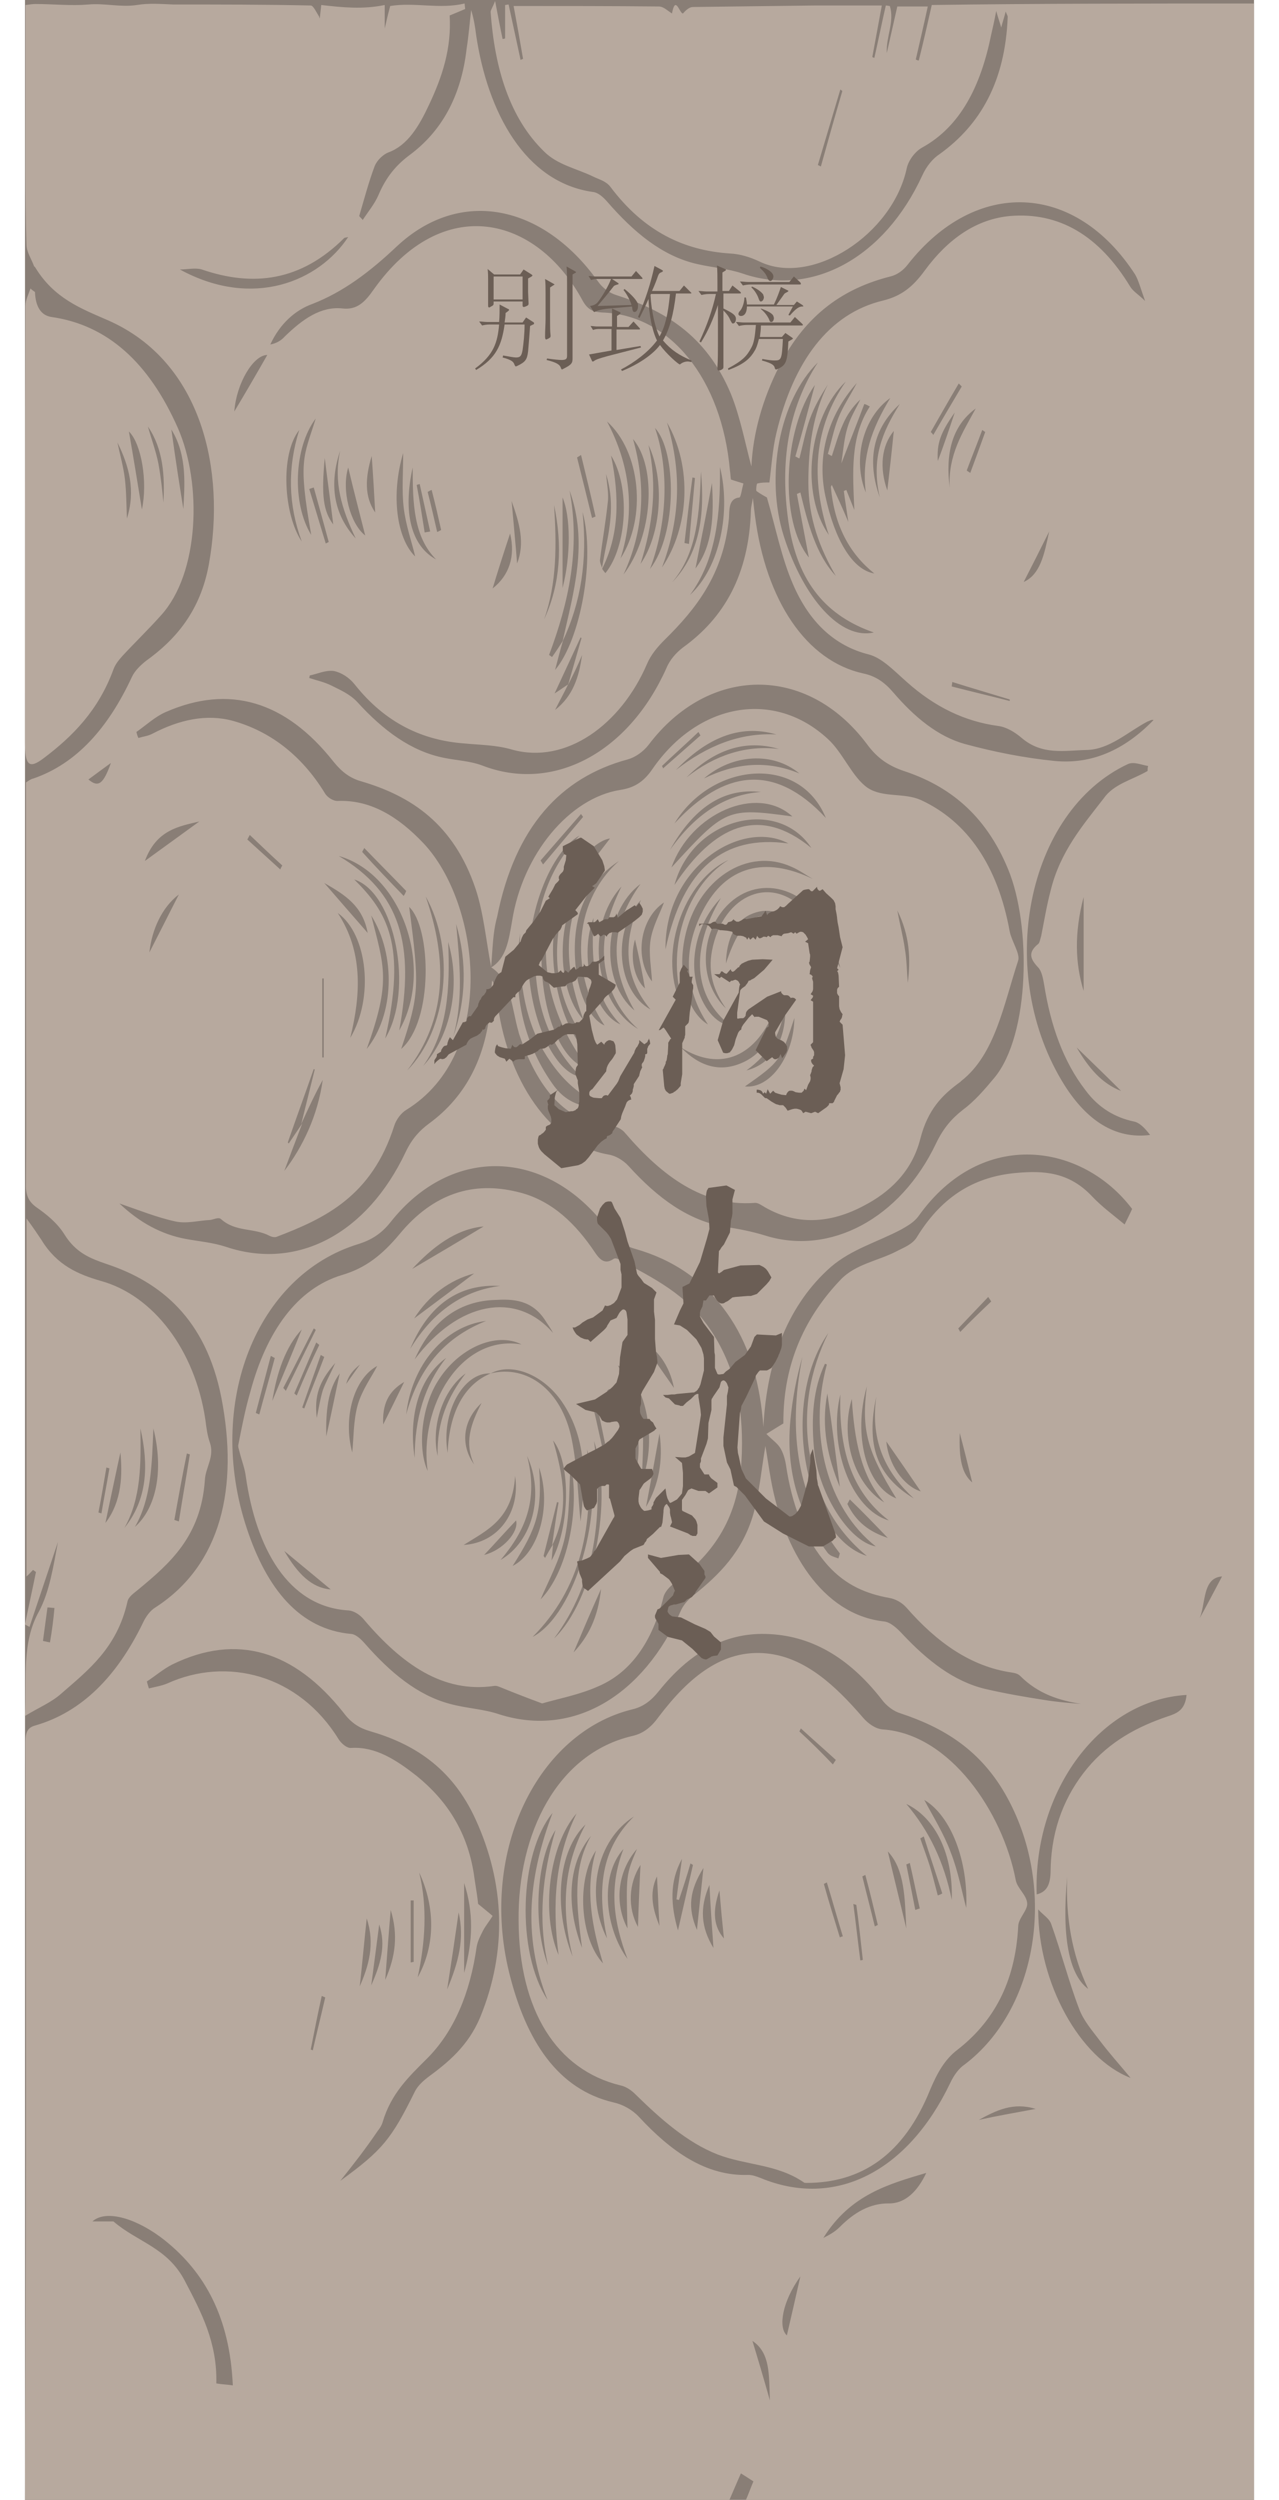
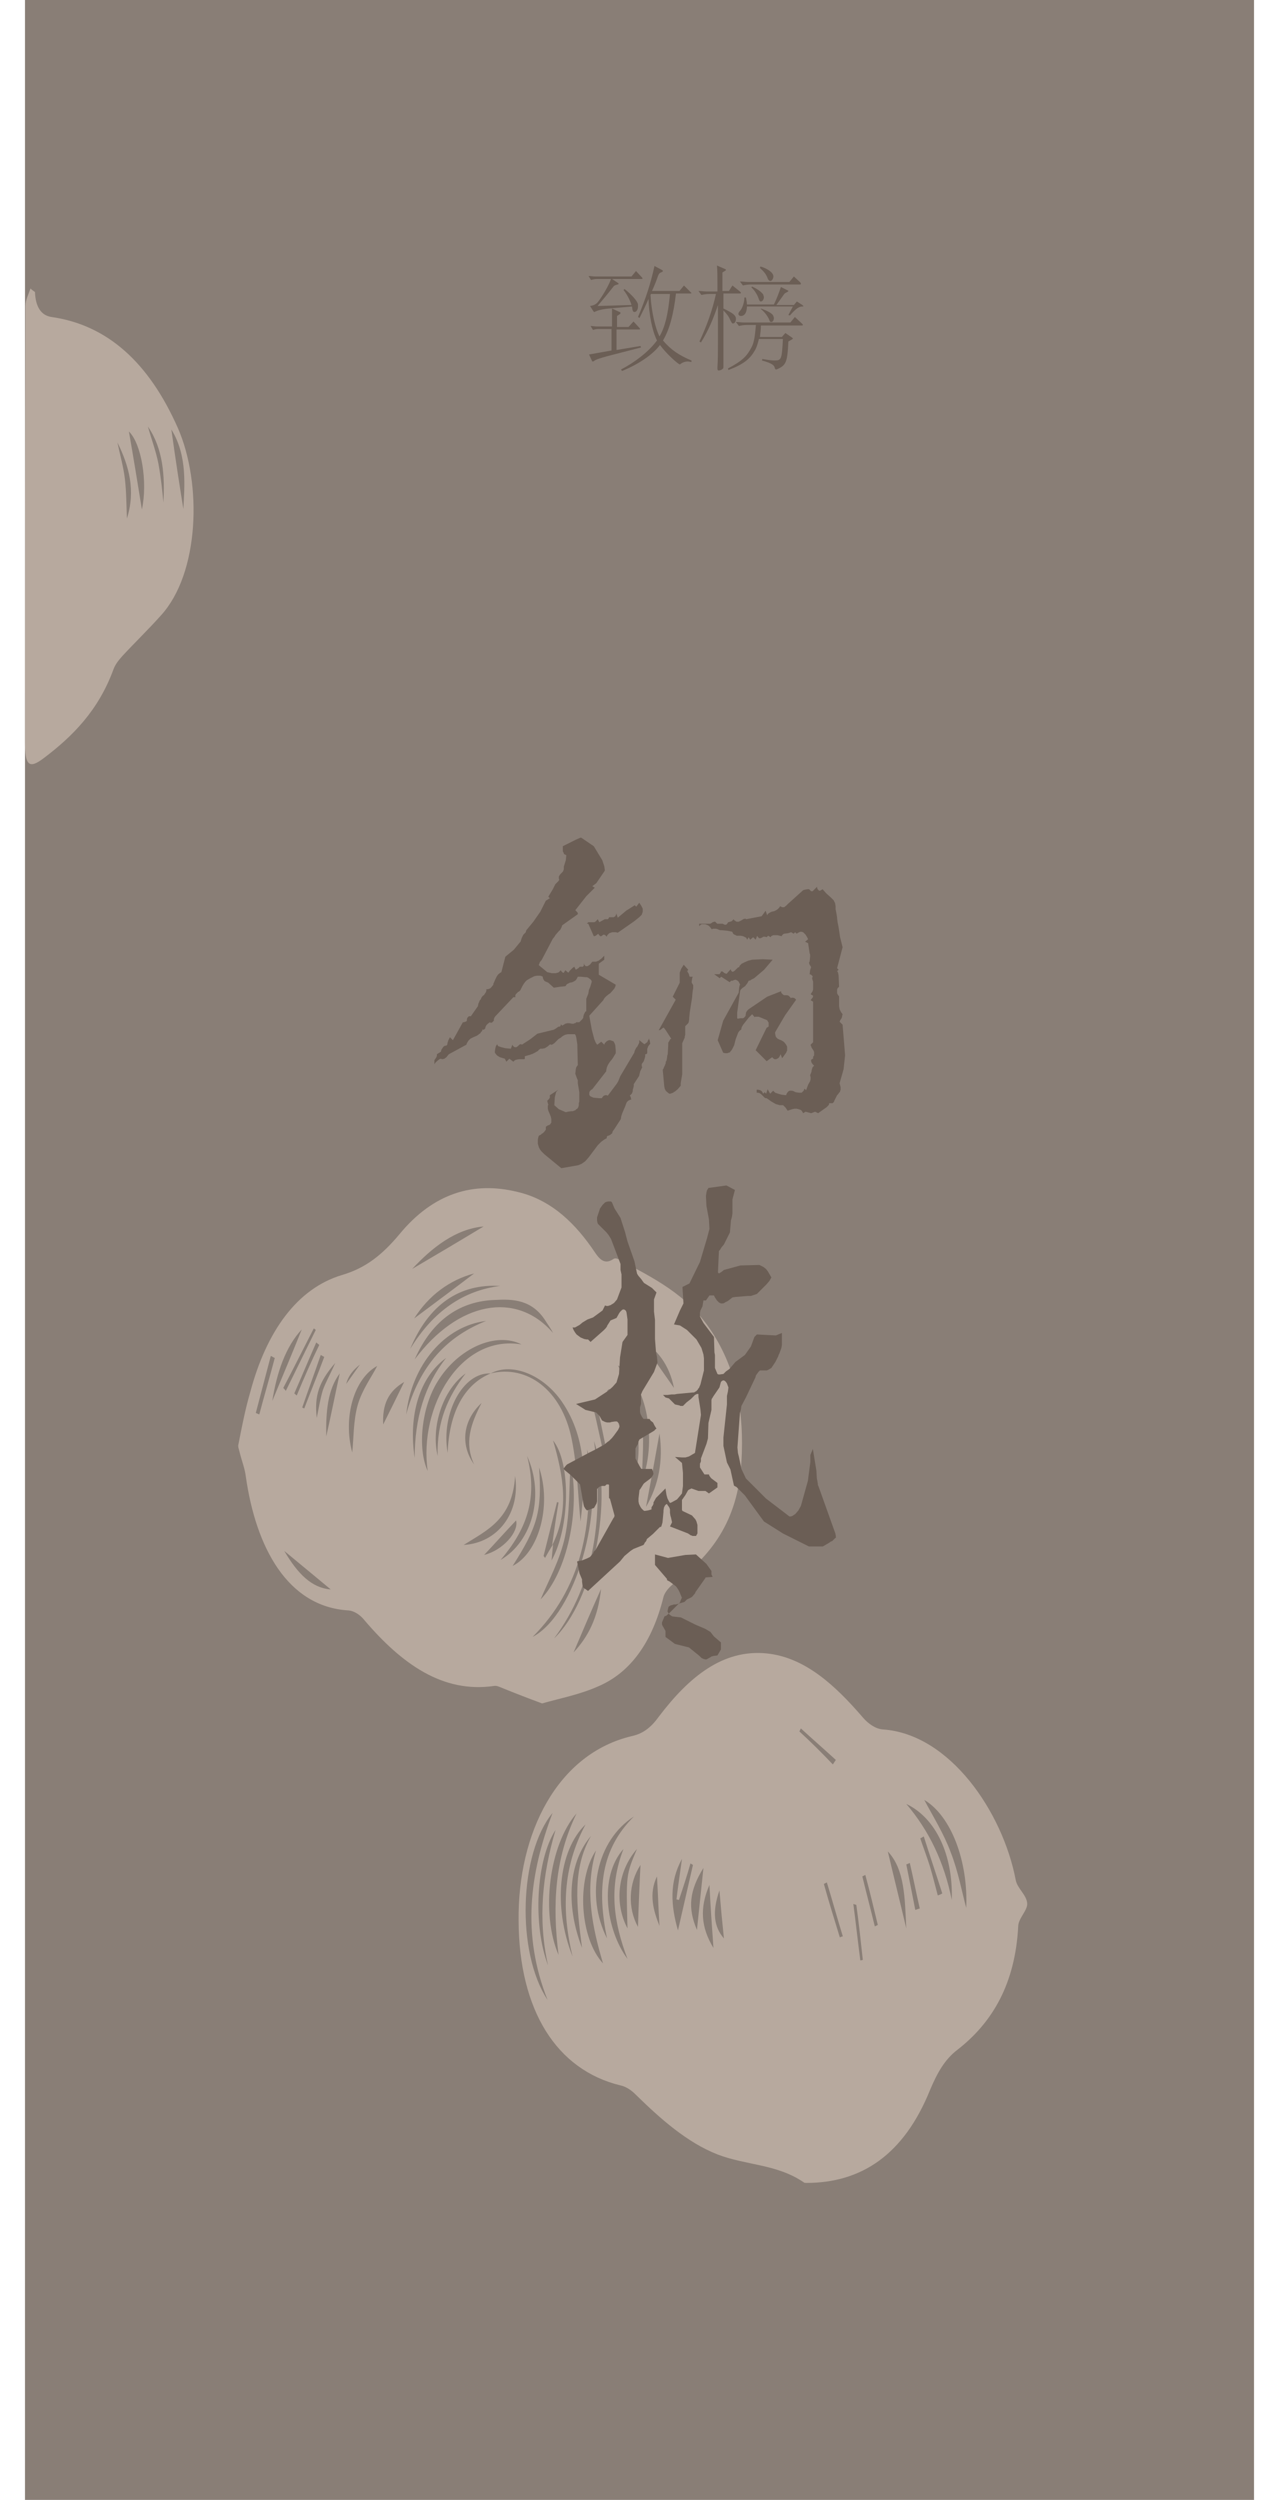
<svg xmlns="http://www.w3.org/2000/svg" version="1.1" id="图层_1" x="0px" y="0px" width="256px" height="500px" viewBox="0 0 256 500" style="enable-background:new 0 0 256 500;" xml:space="preserve">
  <style type="text/css">
	.st0{fill:#897E76;}
	.st1{fill:#B7A99E;}
	.st2{fill:#6B5E55;}
</style>
  <rect id="XMLID_29_" x="5" class="st0" width="246" height="500" />
  <g id="XMLID_286_">
-     <path id="XMLID_398_" class="st1" d="M251,0.7c0,166.4,0,332.8,0,499.3c-33.9,0-67.8,0-101.7,0c0.5-1.1,0.9-2.3,1.5-3.7   c-0.9-0.6-1.7-1.1-2.5-1.6c-0.9,2-1.6,3.7-2.3,5.3c-47,0-94,0-141,0c0.1-27.5,0.2-54.9,0.2-82.4c0-23,0-46.1-0.1-69.1   c0-2.2,0.5-3,2-3.4c9.3-2.7,16.3-9.8,21.5-20.5c0.6-1.3,1.5-2.5,2.5-3.1c13.2-8.5,16.7-24,13.2-42c-3.1-15.7-12.1-23.1-23-26.7   c-3.2-1.1-6.1-2.2-8.4-5.9c-1.5-2.4-3.7-4.1-5.7-5.5c-1.6-1.2-2.1-2.5-2-4.9c0.1-13.3,0-26.6,0-39.9c0-13.4,0-26.8,0-40.1   c0.6-0.4,1-0.7,1.5-0.8c8.7-3,15-10.2,19.7-20.3c0.6-1.3,1.8-2.4,2.8-3.2c6-4.3,10.9-10,12.6-19.3c3.4-18.7-1.3-40.5-20.1-48.8   c-5.5-2.4-10.9-4.4-14.7-10.7c-0.1-0.1-0.2-0.1-0.2-0.2c-0.5-1.4-1.5-2.8-1.5-4.3C5,39,5.1,29.2,5.1,19.5c0-6.1,0-12.2,0-18.5   c0.9-0.1,1.4-0.2,2-0.2c3.5,0,7.1,0.4,10.6,0.1c3.2-0.3,6.4,0.6,9.7,0.1c2.4-0.4,4.8-0.2,7.3-0.1c9.2,0,18.3,0,27.5,0.2   c0.5,0,1.1,1.3,1.6,2.1c0.1,0.1,0.1,0.3,0.2,0.5c0.1-0.9,0.2-1.7,0.3-2.7c4.3,0.5,8.4,0.9,12.7,0c0,1.6,0,2.6,0,4.7   c0.5-2.2,0.8-3.4,1.1-4.5C83,0.4,88,1.9,93,0.7c0,0.4,0.1,0.8,0.1,1.1c-0.9,0.4-1.9,0.8-3.1,1.3c0.4,6.6-1.5,12.3-4.1,17.8   c-2,4.3-4.3,8.2-8.2,9.6c-1,0.4-2.2,1.5-2.7,2.7c-1.2,3.2-2.1,6.6-3.1,10c0.2,0.3,0.5,0.5,0.7,0.8c1.1-1.7,2.4-3.2,3.2-5.1   c1.5-3.5,3.5-5.9,6.2-7.9c6.2-4.6,10.3-11.5,11.4-21.3C93.8,7.2,94,4.6,94.3,2c0.5,1.6,0.8,3.3,1,5c2.3,15.5,9.8,29.5,23.4,31.4   c1,0.1,2,1,2.8,1.9c5.3,6.1,11,10.9,18,12.5c3,0.7,6.1,0.9,9.1,1.9c13.9,4.8,28.4-3.1,36-19.6c0.8-1.8,2.1-3.4,3.5-4.3   c8.2-5.9,13.1-14.6,13.6-27.4c0-0.3-0.2-0.5-0.4-1.1c-0.3,1.2-0.6,2-0.9,3.2c-0.3-1.1-0.6-1.8-1-3.3c-0.4,2.1-0.7,3.4-1,4.7   c-2.1,10.4-6.2,18.4-13.8,22.6c-1.3,0.7-2.7,2.4-3.1,4.1c-2.8,13.3-19,23.8-29.5,18.7c-1.9-0.9-3.9-1.5-5.9-1.6   c-9.2-0.6-17.2-4.4-23.9-13.3c-0.9-1.2-2.3-1.5-3.5-2.1c-3.3-1.6-7.1-2.3-9.8-5c-6.9-6.7-9.9-16.7-10.7-27.9c0-0.4,0.4-0.9,0.9-2.2   c0.6,3.1,1,5.3,1.5,7.6c0.2,0,0.4-0.1,0.5-0.1c0-2.2,0-4.4,0-6.7c0.2,0,0.5-0.1,0.7-0.1c0.8,3.7,1.6,7.4,2.4,11.1   c0.2-0.1,0.3-0.2,0.5-0.2c-0.6-3.5-1.2-6.9-1.9-10.6c10.1,0,19.6,0,29.1,0.1c0.9,0,1.8,0.9,2.6,1.4c0.7-3.8,1.5,0,2.2,0   c0.6-0.7,1.3-1.3,2-1.3c8.1-0.1,16.2-0.2,24.3-0.3c4.3,0,8.7,0,13.5,0c-0.7,3.8-1.3,7.1-1.9,10.3c0.1,0.1,0.3,0.1,0.4,0.2   c0.8-3.5,1.5-7,2.3-10.5c0.3,0,0.6,0.1,0.8,0.1c1,3.1-0.8,6.2-0.6,9.4c0.7-3.1,1.4-6.2,2.1-9.3c1.9,0,3.8,0,6.1,0   c-0.8,3.7-1.6,7.1-2.4,10.6c0.2,0.1,0.4,0.2,0.6,0.2c0.9-3.6,1.7-7.1,2.6-11.1C207.7,0.7,229.4,0.7,251,0.7z M113.7,137   c0.9-3.1,1.8-6.3,2.7-9.4c-0.1,0-0.1-0.1-0.2-0.1c-1.7,3.7-3.4,7.3-5.2,11.2c1.1-0.7,1.9-1.3,2.7-1.8c-0.7,1.5-1.5,2.9-2.6,5.1   c3.6-2.8,4.8-6.6,5.4-11C115.7,133,114.7,135,113.7,137z M60.3,224.8c0.9-3.6,1.8-7.3,2.7-10.9c-0.1,0-0.2-0.1-0.2-0.1   c-1.7,4.9-3.5,9.8-5.2,14.7c0.1,0.1,0.1,0.1,0.2,0.2c0.9-1.3,1.8-2.7,2.7-4c-1.3,3.4-2.6,6.8-3.6,9.5c3.7-4.8,6.7-11.1,7.7-18.2   C63.2,218.5,61.7,221.7,60.3,224.8z M120.4,114c0.3-1.4,0.5-2.8,0.8-4.2c1-4.8,1.8-9.6,0.1-15c0.2,2.1,0.5,3.7,0.4,5.2   c-0.4,4-1.1,7.9-1.6,11.9c-0.1,0.6,0.3,1.3,0.5,2c0.2,0.3,0.6,0.8,0.6,0.7c4.3-5.3,5-17.2,1.1-23.5C124,99.4,124,107,120.4,114z    M112.7,128.1c-0.6,2-1.1,4-1.6,5.9c5.1-6,8.1-22.3,5.5-31.6c1,9.6-0.3,18.1-4,25.9c2.2-9.9,5.2-19.7,1.4-30.2   c2.2,11.7-0.2,22.5-4.1,32.9c0.2,0.1,0.4,0.3,0.6,0.4C111.3,130.3,112,129.2,112.7,128.1z M98.3,193.4c-1-5.2-1.5-10.8-3.1-15.6   c-4.4-13.1-13-18.6-22.8-21.5c-2.2-0.6-3.9-1.8-5.6-3.9c-9.7-12.3-21-15.5-33.6-10c-2.1,0.9-3.9,2.6-5.9,4c0.1,0.4,0.2,0.8,0.4,1.2   c1-0.3,2-0.4,2.9-0.9c5.2-2.7,10.7-4,16.1-2.5c7.1,2,13.5,6.6,18.3,14.4c0.5,0.9,1.7,1.6,2.5,1.6c6.6-0.3,12.2,3.1,17.3,8.5   c11.2,11.9,15,41.9-3.5,53.3c-1,0.6-2,1.9-2.4,3.2c-4.5,14.1-13.9,18.5-23.6,22.2c-0.4,0.1-0.9,0-1.3-0.2c-3.2-1.7-6.8-0.7-9.8-3.4   c-0.5-0.4-1.4,0.1-2.1,0.2c-2.3,0.1-4.7,0.8-7,0.3c-3.7-0.8-7.4-2.3-11.2-3.6c4,3.8,8.4,6.2,13.3,7.1c2.7,0.5,5.4,0.7,8.1,1.6   c14.1,4.7,28.1-2.5,35.9-19c1.3-2.7,2.8-4.3,4.7-5.7c7.5-5.5,11.9-13.8,12.4-25.6c0-1,0.1-2,0.2-3c0.7,1.1,0.8,2.1,0.9,3.2   c1.9,17,10.9,29.6,22.3,31.6c1.4,0.2,3,1.1,4.1,2.3c5.8,6.4,12,11,19.5,12.2c2.6,0.4,5.2,0.9,7.8,1.7c13,4.1,27.1-3.3,34.3-18.5   c1.4-2.9,3.1-4.9,5.3-6.6c2.3-1.7,4.3-4,6.3-6.4c7.2-8.6,7.4-30.6,2.8-41.7c-4.6-11.2-12.1-16.8-20.9-19.7c-2.9-1-5.2-2.4-7.4-5.4   c-12-16-31.7-15.7-43.7,0.2c-1.1,1.4-2.7,2.5-4.2,2.9c-13.3,3.6-22.5,13.4-26.1,31.5C98.6,186.6,98.6,190.1,98.3,193.4L98.3,193.4z    M152.8,285.4c-0.6-8.2-2.5-15.5-6.5-21.6c-5.1-7.8-11.8-11.9-19.1-14c-2.2-0.6-4-1.8-5.6-4c-12.1-16.2-31.2-16.8-43.4-1.4   c-1.9,2.4-3.9,3.6-6.4,4.4c-20.5,6.2-30.7,31.9-22.4,56.9c4,12.1,10.6,20.2,20.9,21.1c1,0.1,2,1.1,2.8,2c5,5.7,10.5,10.3,17,12   c3.3,0.9,6.7,1,9.9,2.1c14.6,4.6,28.7-3.5,36.3-20.8c0.6-1.3,1.6-2.3,2.6-3.1c5-4,9.7-8.6,11.9-16.2c1.2-4.3,1.6-8.9,2.4-13.6   c0.4,2.3,0.7,4.5,1.1,6.7c2.5,14.1,10.2,27,22.6,28.4c1.3,0.1,2.7,1.4,3.8,2.6c4.9,5.2,10.2,9.4,16.5,10.9   c3.9,0.9,7.9,1.6,11.8,2.2c2.4,0.4,4.9,0.6,7.4,0.8c-4.4-0.7-8.6-2-12.2-5.6c-0.5-0.5-1.2-0.6-1.8-0.7c-8.1-1.2-14.9-6-21-13   c-0.9-1-2.2-1.7-3.4-1.9c-4.5-0.8-8.7-2.5-12.3-6.5c-4.7-5.3-7.2-12.2-8.4-20.2c-0.2-1.2-0.6-2.5-1.2-3.4c-0.6-0.9-1.5-1.5-2.7-2.7   c1.6-1,2.4-1.5,3.4-2.1c-0.1-12.4,4.7-21.7,11.5-28.8c3-3.1,7.4-3.7,11.1-5.6c1.5-0.8,3.3-1.4,4.2-3c5.2-8.4,11.9-12,19.8-12.7   c5.5-0.5,10.6-0.2,15.2,4.7c2,2.1,4.2,3.7,6.5,5.6c0.6-1.2,1.1-2.2,1.5-3.1c-9.8-13-30-16.5-42.8,1.5c-0.9,1.2-2.2,1.9-3.4,2.6   c-4.7,2.5-9.9,3.9-14.1,7.5C157.9,260.8,153.5,271.8,152.8,285.4z M62,135.1c0,0.2-0.1,0.3-0.1,0.5c1.5,0.5,3,0.8,4.4,1.5   c1.8,0.9,3.7,1.7,5.2,3.3c5.2,5.7,10.8,9.9,17.5,11.2c2.5,0.5,5.1,0.6,7.5,1.5c14.2,5.5,29.3-2.5,36.9-19.5c0.7-1.7,2-3.1,3.3-4.1   c8.2-5.9,13.2-14.5,13.6-27.4c0-0.5,0.1-0.9,0.4-2.5c0.2,1.9,0.3,2.7,0.4,3.5c2.2,17.1,10.3,29.1,21.7,31.6c2.4,0.5,4.2,1.7,6,3.8   c4.2,4.9,8.9,8.8,14.3,10.3c5.9,1.6,12,2.8,18,3.4c7.3,0.7,13.9-2.1,19.8-8.2c-0.5-0.1-0.8,0.2-1.2,0.3c-4,2.1-7.6,5.6-12.2,5.7   c-4.4,0.1-8.9,1.1-13-2.4c-1.4-1.2-3.1-2.2-4.7-2.4c-6.7-0.9-12.7-3.8-18.3-8.8c-2.4-2.1-4.9-4.8-7.6-5.5   c-6.8-1.7-11.9-6.4-15.2-14.1c-2.3-5.3-3.5-11.5-5.2-17.3c-0.5-0.3-1.3-0.7-2.1-1.3c-0.1-0.1,0-1.5,0.2-1.5   c0.8-0.2,1.5-0.2,2.4-0.2c0.4-3,0.6-6.6,1.4-9.9c3.4-14.2,10.4-23.9,21.4-26.5c3.6-0.9,5.9-2.7,8.3-6c4.7-6.4,10.4-10.3,17.1-10.9   c9.8-0.8,17.8,3.9,24,14.1c0.6,1,1.7,1.6,3,2.9c-0.9-2.5-1.3-4.1-2-5.3c-12-18.5-31.9-19.3-45.5-2c-0.9,1.2-2.2,2.1-3.5,2.4   c-9.1,2.3-16.9,7.4-22.3,18.1c-3.2,6.3-5.2,13.2-5.5,19.9c-1.2-4.4-2.2-9.8-4.1-14.5c-5-12-13.6-16.8-23-19.8   c-1.3-0.4-2.7-1.4-3.6-2.7c-11-15.4-27.6-18.9-40.3-7c-5.4,5.1-10.7,9.1-16.9,11.5c-3.3,1.2-6.4,3.8-8.4,8.1   c1.1-0.2,2.1-0.7,2.9-1.6c3.5-3.4,7.2-6.1,11.6-5.6c2.8,0.3,4.4-1.2,6.2-3.8c13.8-19.4,32.6-14.8,41.8,2.2c1.1,2,2.3,2.3,3.9,2.4   c13.6,0.4,24,13.3,25.6,31.6c0.1,0.6,0.1,1.2,0.2,1.8c0.8,0.3,1.6,0.5,2.5,0.8c-0.3,1.1-0.5,2.7-0.8,2.8c-2.2,0.2-2,2.5-2.1,4.2   c-1.1,11.2-6.6,18.1-12.9,24.3c-1.3,1.3-2.7,2.9-3.5,4.8c-5.2,12.1-16.2,20.2-27.1,17.1c-3.1-0.9-6.3-0.9-9.4-1.2   c-8.3-0.6-15.8-4-22-11.8c-1.1-1.4-2.7-2.4-4.2-2.7C65.1,134,63.5,134.8,62,135.1z M153.2,326.8c-8.3-0.2-15.3,3.9-21.3,11.4   c-1.6,2-3.2,3.2-5.4,3.7c-18.7,4.6-30.6,28.1-24.6,52.6c3.4,13.8,9.8,23.4,20.9,26c1.8,0.4,3.7,1.4,5.1,2.9   c6.4,6.9,13.4,11.9,21.9,11.6c0.8,0,1.6,0.3,2.4,0.6c14.9,6.2,29.5-1.2,38-19c0.7-1.5,1.7-2.9,2.9-3.7c14.5-11,18.5-34.9,8.6-53.2   c-5.3-9.8-13-14.2-21.4-17c-1.4-0.4-2.9-1.5-3.9-2.9C169.8,331.4,162.2,327,153.2,326.8z M68.1,436.2c8.5-6.2,10.2-8.3,15-18   c0.6-1.1,1.6-2,2.5-2.7c4.1-3,8.1-6.3,10.5-12c5.5-13.4,4.9-26.9-0.9-39.6c-4.8-10.5-12.6-15.2-21.3-17.7c-2-0.6-3.6-1.6-5.1-3.6   c-9.9-12.5-21.4-16-34.3-9.7c-1.8,0.9-3.4,2.3-5.1,3.4c0.1,0.5,0.3,1,0.4,1.4c1.2-0.3,2.5-0.5,3.7-1c11.9-5.4,26.3-1.8,34.3,11.2   c0.6,0.9,1.7,1.8,2.5,1.7c4.9-0.3,9,2.4,13.1,5.6c5.9,4.8,10.4,11.2,11.6,20.7c0.3,1.9,0.6,3.8,0.7,4.9c1.2,1,2.1,1.7,2.9,2.4   c-0.6,1-1.3,1.8-1.9,2.9c-0.5,1-1.1,2.1-1.3,3.3c-1.3,9.2-4.5,17-10.1,22.5c-3.5,3.5-7,6.8-8.7,12.5c-0.2,0.7-0.6,1.3-1,1.8   C73.3,429.6,70.9,432.7,68.1,436.2z M229.7,154.2c0-0.3,0-0.6,0.1-1c-1.3-0.2-2.8-0.9-4-0.4c-20.4,9.5-26.8,41.9-12.7,64.3   c4.4,6.9,10,10.8,17.1,9.9c-1-1.3-2.1-2.5-3.3-2.7c-3.7-0.8-7-2.7-9.6-6.2c-4.5-5.8-7-13-8.3-21.1c-0.2-1.2-0.5-2.8-1.2-3.5   c-1.6-1.7-2.1-3,0-4.7c0.3-0.2,0.4-1,0.6-1.6c0.6-3,1.1-6.1,1.9-9.1c1.9-7.8,6.5-13.1,10.6-18.4C222.9,156.8,226.6,156,229.7,154.2   z M207.5,378.9c2.4-0.6,2.8-2.5,2.8-5.3c0.2-8.1,3-14.7,7.3-19.9c4.6-5.5,10.2-8.4,16.1-10.4c1.8-0.6,3.5-1.2,3.8-4.3   C220.3,340,206.8,358,207.5,378.9z M46.6,477.1C46,463.5,41,454.5,33,448.1c-5.4-4.3-11.7-6.3-14.5-3.8c2.1,0,3.5,0,4.2,0   c4.9,4.2,10.8,5.2,14.3,11.9c3.3,6.3,6.5,12.3,6.3,20.5C44.4,476.9,45.3,476.9,46.6,477.1z M166.3,97.4c0.1-0.2,0.1-0.3,0.2-0.4   c1,2.2,2,4.3,3.3,7.4c-0.4-2.8-0.7-4.5-0.9-6.2c0.2-0.1,0.3-0.1,0.5-0.2c0.5,1.3,1.1,2.7,1.6,4c-0.3-7.4-0.9-14.5,3.1-20.7   c-0.4-0.2-0.7-0.4-1.1-0.5c-1.4,3.7-2.9,7.5-4.6,11.9c0.4-2.9,0.6-5.1,1.2-7.1c0.6-2.1,1.7-3.8,2.6-5.7c-1.5,1.4-2.7,3.1-3.5,5   c-0.9,2-1.5,4.2-2.2,6.3c-0.3-0.1-0.5-0.3-0.8-0.4c0.7-2.4,1.2-5,2.1-7.2c0.9-2.3,2.3-4.3,3.7-7c-5.9,6.6-8,14.7-6.3,22.6   c1.9,8.9,5.5,14.8,9.8,15.5C170,110.7,167,105.1,166.3,97.4z M226.3,415.6c-2.5-3-4.4-5.1-6.2-7.5c-1.5-2-3.2-3.9-4.1-6.3   c-2.1-5.5-3.6-11.4-5.6-17c-0.4-1.1-1.5-1.7-2.6-2.9C207.8,396.6,216.1,411.7,226.3,415.6z M163.1,77c-6.4,9.1-7.1,27.3-1.2,34.5   c-0.8-4.1-1.6-8.4-2.4-12.7c0.2-0.1,0.5-0.2,0.7-0.3c1.5,6.2,3.1,12.4,7.1,16.7c-3.2-5.5-5.5-11.5-5.5-18.7c0-7,0.9-13.7,3.9-19.6   c-1.4,2.2-2.7,4.4-3.6,6.9c-0.9,2.5-1.4,5.3-2.1,7.9c-0.3-0.1-0.5-0.3-0.8-0.4C160.6,86.4,161.9,81.5,163.1,77z M163.7,72.5   c-7.7,7.5-10.6,22.9-6.8,34.8c4,12.5,11.4,20.7,18,19.2c-9.2-3.2-15.3-9.7-17.1-22.2C156.1,92.5,157.7,81.8,163.7,72.5z    M167.8,311.7c0.1-0.3,0.2-0.6,0.3-1c-8.5-11-10.5-24.2-7.5-39.3c-1.2,4.2-2,8.4-2.4,12.7c-1,10.6,2,19.1,7.4,26.4   C166.2,311.3,167.1,311.4,167.8,311.7z M36,53.9c14.7,8,27.9,2.3,33.7-6.5c-0.3,0.1-0.6,0.1-0.8,0.2c-8.7,8.7-18.3,9.8-28.5,6.3   C39.1,53.5,37.5,53.9,36,53.9z M173.5,311.2c-6.1-5-9.9-11.6-11.4-20.2c-1.5-8.7,0-16.9,3.7-24.4   C155.8,281.1,161.4,307.4,173.5,311.2z M165.5,272.9c-0.1,0-0.4-0.2-0.4-0.1c-2.4,5.1-2.7,10.8-2.2,16.6   c0.7,8.9,6.9,18.9,12.4,19.9C165.6,301.7,161.7,286.9,165.5,272.9z M67.8,171.2c12.3,7.3,15.3,17.7,12.1,34.9   C87,193.7,80.5,174.8,67.8,171.2z M185.4,434.6c-7.4,2.2-15.2,4.3-20.6,13c1.2-0.6,2.3-1.2,3.3-2.2c2.9-2.9,6-4.7,9.7-4.7   C181.2,440.8,183.7,438.2,185.4,434.6z M80.3,209.8c6.5-5.6,6-24.3,1.6-28.4C84,197.4,83.9,199,80.3,209.8z M124.2,111.7   c5.3-8.2,4-21.4-2.7-27.4C126,92.8,127.3,101.9,124.2,111.7z M67.6,182.6c5,7.6,4.7,16.1,2.5,25C74.9,199.6,73.6,186.9,67.6,182.6z    M132.5,113.5c5.5-8.1,6.1-20.2,1-29C136.7,95.1,135.9,104.4,132.5,113.5z M165.9,107c-3.7-11.2-3-21.5,3.4-30.7   C161.8,83.4,160.1,98.7,165.9,107z M124.8,114.9c5.9-7.7,6.7-21.4,1.9-27.1C129.4,97.3,128.8,106.3,124.8,114.9z M77.1,207.7   c5.8-9.6,2-29.2-6.2-31.8C77.5,182.4,81.4,189,77.1,207.7z M130.1,113.8c5.5-7.1,5.3-23.6,1-28.2C133.6,92.7,134,103.4,130.1,113.8   z M168.2,278.9c-2.5,10.2,2.1,23,9.7,25.2C170.2,298.2,167.9,289.5,168.2,278.9z M74.3,183.1c2.6,10.3,4,13.1-0.9,26.7   C78.9,203,79.3,191.1,74.3,183.1z M177,300.5c-4.7-5.3-6-12.6-6.5-20.7C168.1,287.5,171,296.9,177,300.5z M138.1,119   c6.1-5.6,8.2-16.9,6-25.6C144.2,102.8,143.4,111.8,138.1,119z M85.2,179.3c4.4,12.7,4.3,24.4-3.7,34.8   C89.6,205.9,91.2,189.9,85.2,179.3z M83.9,374.5c1.7,7,1.2,14-0.3,21C87.1,389.2,87.2,381.6,83.9,374.5z M173.5,277.3   c-2.8,9.9-0.1,20,5.9,22.4C173.5,290.2,172.4,285.9,173.5,277.3z M62.3,107c-2.7-15.1-1.5-15.6,0.9-23.3   C58.8,89.5,58.4,100.7,62.3,107z M84.7,213.2c5.5-5.9,7.6-16,5-24.8C90.1,197.9,89.6,206.3,84.7,213.2z M129.8,89   c1.8,8.3,0.9,15.8-1.6,23.8C132.4,106.7,133.1,96,129.8,89z M173.3,98.5c-0.9-7.1,1.2-12.8,4.9-18.9   C172.7,83.5,170.6,92,173.3,98.5z M29,172.2c3.6-2.6,7.3-5.3,10.9-7.9C35.7,165.3,31.3,166,29,172.2z M59.9,86   c-3.9,4.9-3.1,17,0.5,22.3C57.7,101,57.5,93.6,59.9,86z M53.5,71c-2.8,0-6.2,5.7-6.6,11.3C49,78.8,51.1,75.2,53.5,71z M182.9,299.7   c-5.3-4.9-8.8-11.1-7.5-20.4C173.3,289.1,175.5,295.2,182.9,299.7z M83.1,111.3c-0.7-3-1.9-6.3-2.3-9.8c-0.4-3.4-0.1-7-0.1-10.9   C78.2,99,79.4,107.7,83.1,111.3z M87.3,111.9c-4.5-4.5-4.7-11.2-4.7-18.4C80.6,102.5,82.3,109.2,87.3,111.9z M69.7,93.5   c-1.4,4.5,0.4,11.3,3.4,13.6C72.1,103.1,70.8,98.2,69.7,93.5z M91.3,184.8c0.7,7.6,1.5,15.1-0.6,22.6   C93.3,200,93.5,192.4,91.3,184.8z M213.6,375.4c-1.1,11.8,0.3,19.5,4.2,22.4C214.5,390.8,213.3,383.4,213.6,375.4z M157.5,467.1   c0.9-3.9,1.8-7.8,2.7-11.8C156.6,460.3,155.7,465.5,157.5,467.1z M168.1,297.4c-0.8-6.3-1.6-12.5-2.5-18.7   C164.3,285.4,165.7,291.6,168.1,297.4z M139.2,113.7c3.5-4.6,3.7-10.8,3.3-17.1C141.5,102.2,140.3,108.1,139.2,113.7z M134.5,116.5   c5.6-5.7,6.6-13.6,5.8-22.2C140,102.5,139.6,110.6,134.5,116.5z M195.3,81.7c-4.8,3.5-6.1,9.1-5.2,15.9   C189.7,91,192.7,86.5,195.3,81.7z M71.2,107.7c-2.8-5.9-4.5-11.3-3.1-17.6C65.8,96.9,66.8,102.9,71.2,107.7z M176.1,99.5   c-1.8-7.8,0.5-13.1,4-18.7C174.8,85.7,173.4,91.9,176.1,99.5z M110.9,101c0.5,7.8,0.6,15.6-2,22.9   C112.2,116.8,112.6,109.1,110.9,101z M92.9,376.6c0,6,0,11.6,0,18C94.7,388.1,94.8,382.5,92.9,376.6z M112.6,117.6   c1.7-6.5,1.6-14.4,0-18.1C112.6,105.3,112.6,111.6,112.6,117.6z M150.6,468.2c1.1,3.6,2.2,7.3,3.5,11.9   C153.9,474.9,154.2,470.6,150.6,468.2z M73.6,186.6c-1-5.4-4.5-7.6-8.7-10C68.1,180.3,70.9,183.5,73.6,186.6z M78.2,382   c-0.4,4.6-0.7,9-1.1,14C79.2,391.3,79.7,386.9,78.2,382z M216.9,179.4c-1.9,7.2-1.7,13.3,0,18.8   C216.9,192.6,216.9,186.5,216.9,179.4z M89.5,397.9c2.3-5.5,3.5-10.1,2.3-15.4C91.1,387.4,90.4,392.1,89.5,397.9z M177.4,288.3   c0.4,4.5,3.4,8.9,6.9,10C182.2,295.2,179.7,291.6,177.4,288.3z M170.1,299.9c-0.2,0.3-0.3,0.6-0.5,0.9c1.8,3.7,4.5,5.6,8.1,6.8   C175,304.8,172.6,302.3,170.1,299.9z M102.1,106.7c-1.3,3.9-2.6,8-3.5,11C101.9,115.1,103.2,111.3,102.1,106.7z M66.7,104.9   c-0.5-4.2-1.1-8.4-1.7-13.3C64.3,99.1,64.7,102.2,66.7,104.9z M73.4,383.7c-0.5,4.6-0.9,9.2-1.4,13.6   C73.8,393.2,75.1,388.8,73.4,383.7z M178.9,86.2c-2.5,3-2.9,7.4-1.3,11.9C178,94.7,178.5,90.2,178.9,86.2z M80.8,179.2   c0.2-0.3,0.4-0.7,0.5-1c-2.8-2.9-5.6-5.7-8.4-8.6c-0.1,0.3-0.3,0.5-0.4,0.8C75.2,173.4,78,176.3,80.8,179.2z M207.3,421.8   c-4.5-1.4-7.9,0.3-11.4,2.2C199.5,423.2,203,422.6,207.3,421.8z M244.6,315.3c-4.4,0.3-3,6.6-5,9.3   C241.3,321.6,242.9,318.5,244.6,315.3z M168.6,18.2c-0.1-0.1-0.3-0.2-0.4-0.3c-1.5,5-3,10.1-4.5,15.1c0.2,0.1,0.4,0.2,0.6,0.3   C165.7,28.3,167.1,23.3,168.6,18.2z M116.3,91c-0.3,0.2-0.5,0.3-0.8,0.5c1,4,2,8,3,12.1c0.2-0.1,0.5-0.2,0.7-0.3   C118.3,99.2,117.3,95.1,116.3,91z M74.4,91.2c-1.3,4.3-1.5,8.1,0.7,11.3C74.9,98.9,74.7,95.3,74.4,91.2z M62.8,97.5   c-0.3,0.1-0.6,0.2-0.9,0.3c1.1,3.6,2.2,7.3,3.3,10.9c0.2-0.1,0.4-0.2,0.6-0.3C64.8,104.7,63.8,101.1,62.8,97.5z M29.9,190.5   c1.8-3.5,3.9-7.7,5.9-11.6C32.4,181.5,30.4,185.9,29.9,190.5z M210,106.3c-1.9,3.8-3.5,7-5.1,10.1C208.2,114.9,209,111,210,106.3z    M82.2,392.5c0.2,0,0.4-0.1,0.6-0.1c0-4.1,0-8.2,0-12.3c-0.2,0-0.4,0-0.6,0C82.2,384.3,82.2,388.4,82.2,392.5z M137,108.6   c0.3,0.1,0.6,0.1,0.9,0.2c0.4-4.4,0.8-8.8,1.2-13.2c-0.2,0-0.3-0.1-0.5-0.1C138,99.8,137.5,104.2,137,108.6z M215.8,205.4   c0.1-0.1,0.1-0.2,0.2-0.2c2.3,3.2,4.6,6.3,6.4,8.9C220.5,211.6,218.2,208.5,215.8,205.4z M192.5,77.3c-0.2-0.2-0.4-0.4-0.6-0.6   c-1.9,3.2-3.7,6.4-5.6,9.7c0.2,0.2,0.4,0.4,0.5,0.6C188.7,83.7,190.6,80.5,192.5,77.3z M74.3,397.1c1.9-4.3,3-8,1.6-12.2   C75.4,388.7,74.9,392.7,74.3,397.1z M215.5,209.5c2.4,4.1,5,7.2,8.9,8.7C221.4,215.2,218.6,212.5,215.5,209.5z M85,106.5   c0.4-0.1,0.7-0.1,1.1-0.2c-0.7-3.2-1.4-6.3-2.1-9.5c-0.2,0.1-0.4,0.1-0.6,0.2C84,100.1,84.5,103.3,85,106.5z M190.6,136.4   c0,0.3-0.1,0.6-0.1,0.9c3.9,1,7.7,1.9,11.6,2.9c0-0.1,0-0.2,0-0.3C198.2,138.7,194.4,137.6,190.6,136.4z M198.4,260.3   c-0.2-0.3-0.4-0.6-0.6-0.9c-2,2.1-4,4.2-6,6.3c0.1,0.2,0.3,0.5,0.4,0.7C194.2,264.3,196.3,262.3,198.4,260.3z M56.1,173.9   c0.1-0.3,0.3-0.6,0.4-0.8c-2.2-2-4.3-4-6.5-6.1c-0.2,0.3-0.3,0.6-0.5,0.9C51.7,169.9,53.9,171.9,56.1,173.9z M102.4,100.2   c0.4,4.6,0.8,8.6,1.1,12.5C105.1,108.6,104,104.7,102.4,100.2z M87.5,106.4c0.3-0.1,0.6-0.3,0.8-0.4c-0.6-2.7-1.2-5.3-1.9-8   c-0.3,0.1-0.5,0.2-0.8,0.4C86.3,101.1,86.9,103.8,87.5,106.4z M192.1,286.6c-0.2,5.4,0.5,8.2,2.5,9.9   C193.8,293.2,192.8,289.2,192.1,286.6z M17.7,155.9c2,1.7,3,0.9,4.5-3.3C20.8,153.6,19.2,154.8,17.7,155.9z M64.8,195.7   c-0.1,0-0.2,0-0.3,0c0,5.3,0,10.6,0,15.8c0.1,0,0.2,0,0.3,0C64.8,206.3,64.8,201,64.8,195.7z M197.2,86.4c-0.2-0.1-0.4-0.3-0.6-0.4   c-1,2.7-2.1,5.4-3.1,8.1c0.2,0.2,0.5,0.3,0.7,0.5C195.2,91.9,196.2,89.2,197.2,86.4z M62.2,409.9c0.1,0.1,0.3,0.1,0.4,0.2   c0.8-3.5,1.7-7.1,2.5-10.6c-0.2-0.1-0.5-0.2-0.7-0.3C63.6,402.8,62.9,406.3,62.2,409.9z M191.1,82.5c-2.9,4.1-3.6,6.2-3.4,9.7   C188.8,89.4,190,85.8,191.1,82.5z" />
-     <path id="XMLID_390_" class="st1" d="M5,343.2c0.4-7.8-0.7-14.6,2.8-20.9c2.1-3.9,2.9-9.1,3.8-13.9c-1.9,5.7-3.8,11.3-5.7,17   c-0.3-0.2-0.6-0.3-0.9-0.5c0.7-3.5,1.5-7,2.2-10.5c-0.2-0.1-0.4-0.3-0.6-0.4c-0.4,0.4-0.8,0.9-1.3,1.3c0-23.6,0-47,0-71.6   c1.4,1.9,2.2,3.1,3,4.3c3.1,5.1,7.4,6.9,11.9,8.2c10.5,2.9,18.8,13.8,20.9,27.7c0.2,1.6,0.4,3.2,0.9,4.6c1,2.9-0.9,5-1,7.6   c-0.8,11.2-7,16.6-13.3,21.8c-0.8,0.7-2,1.4-2.2,2.5c-2.1,9.2-7.8,13.6-13.2,18.3C10.3,340.5,7.8,341.5,5,343.2z M27,305.4   c4.3-3.8,5.8-11.3,3.7-19.7C30.4,292.9,30.3,299.7,27,305.4z M24.9,305.6c4.6-5.7,4.9-12.5,3.2-19.9   C28.2,292.7,28.3,299.6,24.9,305.6z M24.1,290.5c-0.8,3.6-1.9,8.9-3,14.1C24.5,300.2,24.5,294.6,24.1,290.5z M10.9,321.6   c-0.5,0-0.9-0.1-1.4-0.1c-0.3,2.2-0.6,4.5-0.9,6.7c0.5,0.1,0.9,0.2,1.4,0.3C10.4,326.2,10.7,323.9,10.9,321.6z M34.9,304   c0.3,0.1,0.6,0.2,0.9,0.3c0.7-4.5,1.5-9,2.2-13.4c-0.2-0.1-0.4-0.1-0.6-0.2C36.5,295.1,35.7,299.5,34.9,304z M19.7,302.5   c0.2,0.1,0.4,0.1,0.6,0.2c0.5-3,1.1-6,1.6-9c-0.2-0.1-0.4-0.1-0.6-0.2C20.8,296.4,20.3,299.5,19.7,302.5z" />
    <path id="XMLID_384_" class="st1" d="M7,58.4c0.1,2.9,1.2,4.7,3.3,5c11.2,1.6,19.5,9.1,25.3,22.2c4.9,11.2,4.3,29.1-3.4,37.5   c-2.5,2.8-5.2,5.4-7.7,8.1c-0.7,0.8-1.4,1.6-1.8,2.7c-3,8.2-8.2,13.4-13.9,17.7c-3,2.3-3.8,1.5-3.8-3.2c0-29.1,0-58.1,0.1-87.2   c0-1.2,0.6-2.3,1-3.5C6.4,58,6.7,58.2,7,58.4z M28.4,101.9c1.2-5.5-0.1-13.2-2.6-15.6C26.7,91.4,27.6,97,28.4,101.9z M23.5,88.5   c0.5,2.4,1.2,4.8,1.5,7.3c0.3,2.6,0.3,5.3,0.4,7.9C27.2,98.1,25.8,93.1,23.5,88.5z M36.7,101.8c0.2-4.3,0.9-10.6-2.4-15.9   C35.1,91.7,36,97.5,36.7,101.8z M29.6,85.3c0.7,2.5,1.6,4.9,2.1,7.4c0.5,2.7,0.8,5.5,1,7.8C33,95.3,32.7,89.8,29.6,85.3z" />
-     <path id="XMLID_351_" class="st1" d="M98.3,193.5c3-1.8,3.5-5.3,4.2-9.3c2.1-13.4,11.5-24.6,21.6-26.2c2.6-0.4,4.6-1.4,6.5-4.2   c9.2-13.3,24.4-15.9,35.1-6c3,2.7,4.9,7.7,8,9.8c3.1,2,7.2,0.9,10.6,2.4c9.3,4.3,15.4,13.1,17.8,26.3c0.4,2,2.1,4.4,1.7,5.8   c-2.9,8.8-4.6,18.8-11.4,24.1c-0.1,0.1-0.1,0.1-0.2,0.2c-3.6,2.6-6.5,5.5-8,11.4c-1.7,6.7-6.4,10.8-11.2,13.3   c-6.7,3.6-13.7,4.2-20.5,0c-0.5-0.3-1-0.6-1.6-0.5c-10.1,0.7-18.3-5.3-25.7-13.9c-0.7-0.9-1.9-1.5-2.9-1.5   c-9.2-0.6-14.8-7.7-18.4-18.4c0-0.1-0.1-0.2-0.1-0.4c-1.4-4.7-1.4-10.4-5.6-13C98.3,193.4,98.3,193.5,98.3,193.5z M113.4,179.1   c-0.5,0.8-1.2,1.4-1.5,2.3c-3,9.2-0.2,23.3,5.7,29.3c0.4,0.4,1,0.6,2.2,1.3c-0.6-1.2-0.7-1.6-0.9-1.9   C111.5,201.6,109.6,191.2,113.4,179.1c3-4.1,6.1-8,8.7-11.4C118.6,168.2,113.7,174.2,113.4,179.1z M124.5,222   c-6.5-1-11.7-5-15.7-11.8c-4-6.9-5-14.9-4.7-23.5c-1.6,11.6,0.5,21.6,6.5,30.1C114.6,222.5,119.7,221.3,124.5,222z M162.7,175.8   c-1.4-0.8-2.8-1.8-4.2-2.4c-8.9-4.1-19,2.5-21.4,14c-1.6,7.6,0.4,15,4.6,17.5c-4.7-7.1-5.1-15-1-22.8   C145.3,173.2,153.1,171.2,162.7,175.8z M116,167.1c-6.5,3.8-11.3,17.9-10,29.1c1.1,9.8,5.5,18.5,10.3,19.2   c-6.5-6.4-9.2-14.4-9.2-24.4C107.2,181.1,110.2,173.2,116,167.1z M168.2,193.6c-0.4-1.4-1-3.8-1.9-6c-4.1-10.4-15-13.3-21.4-5.8   c-4.9,5.8-4.9,14.8,0.4,19.9c-2.5-3.6-3.6-7.1-2.8-11.5c2.2-11.6,12.4-15.7,19.3-7.3C164.5,186,166.3,190.4,168.2,193.6z    M111.1,177.8c-5.8,12.4-1.7,34,6.7,36C110.2,203.6,106.9,192,111.1,177.8z M165.3,163.6c-5.3-12.9-22.9-11.1-30.3,1.1   C144.8,154.1,154.9,152.4,165.3,163.6z M123.9,172.2c-6.4,4.2-9.3,10.7-8.8,19.6c0.3,6.4,2.8,12,5.9,13.3   C114.5,195.5,114.1,180.9,123.9,172.2z M158.6,163.3c-7.1-6.5-20.4-0.6-24.2,10.2C145.2,161.7,145.5,161.5,158.6,163.3z    M162.4,169.6c-6.8-10.3-23.8-6-27.4,7.4C142.9,165.2,151.8,160.9,162.4,169.6z M133.2,189.9c3.5-16.2,11.6-23,24.6-21.2   C148.5,163.7,133,173.4,133.2,189.9z M136.3,209.5c3.8,3.9,8,5.1,12.6,2.9c4-1.9,6.1-5.7,6.4-11.1   C151.6,211.4,144.2,214.5,136.3,209.5z M127,202.1c-5-8.6-4.9-16.8,1.2-25.3C120.6,182.5,120.1,196.4,127,202.1z M127.7,205.8   c-3.4-3-5.8-7.2-6.6-12.5c-0.8-5.4,0.6-10.5,3.3-16C116.9,185.5,119.1,200.7,127.7,205.8z M144.3,179.6c-4.4,4.5-6.3,11.4-4.9,17.2   c1.1,4.7,4,8.1,6.8,8.3C138.8,199.4,138.1,189.9,144.3,179.6z M145.8,172c-10,4.7-14.6,21.3-8.5,30.4   C133,191.7,136.5,177.8,145.8,172z M116.4,177.9c-4.8,4.7-5.4,19.7,0.4,26.1C113.7,195.7,112.3,187.3,116.4,177.9z M128.3,180   c-5.9,6.2-4.8,18.2,1.9,21.9C124.8,195.4,124.6,188.2,128.3,180z M140.9,155.7c6.3-3.1,12.6-3.7,19.1-1   C154.7,150.3,146.6,150.8,140.9,155.7z M155.4,146.9c-7.5-2.2-14.1,0.9-20.1,7.1C141.6,149.1,148.2,146.5,155.4,146.9z    M118.8,183.6c-2.9,7.4-0.3,18.8,5.4,21.3C118.4,198.9,118.4,191.3,118.8,183.6z M134.1,170c5-7.1,11-11.1,18.2-11.6   C144.6,157.5,138.7,161.8,134.1,170z M155.9,149.8c-6.8-2-13,0.2-18.5,5.7C143.1,151,149.3,149,155.9,149.8z M145.3,192.7   c3.3-10,7.2-11.8,13.8-7c-2.4-3.5-5.5-4.4-9.1-2.7C147.3,184.3,145.4,187.7,145.3,192.7z M159,203.6c-2.8,8.6-2.8,8.7-9.9,13.7   C154.2,217.8,158.9,211.2,159,203.6z M130.5,196.3c-0.1-2.5-0.7-5.5-0.3-8.2c0.4-2.7,1.8-5.2,2.7-7.6   C128.1,183.7,126.9,191.6,130.5,196.3z M157.1,200.3c-0.4,6.4-3.2,10.5-7.7,13.8C154.9,212.7,157.7,207.3,157.1,200.3z    M116.7,163.4c-0.1-0.2-0.3-0.4-0.4-0.6c-2.7,3.1-5.4,6.2-8.1,9.3c0.2,0.3,0.3,0.5,0.5,0.8C111.3,169.8,114,166.6,116.7,163.4z    M127.1,187.9c-1.1,3.7-0.1,7.9,2,9.8C128.6,194.8,127.9,191.3,127.1,187.9z M181.7,196.6c0.6-4.8,0.4-9.5-2.1-14.5   c0.6,3.2,1.2,5.4,1.5,7.6C181.5,192,181.5,194.3,181.7,196.6z M140.2,147.1c-0.1-0.2-0.3-0.5-0.4-0.7c-2.4,2.3-4.9,4.5-7.3,6.8   c0.1,0.2,0.2,0.3,0.2,0.5C135.2,151.5,137.7,149.3,140.2,147.1z" />
    <path id="XMLID_313_" class="st1" d="M108.5,340.7c-2.7-1-5.3-2-8-3.1c-0.5-0.2-1.1-0.5-1.6-0.4c-10.3,1.5-18.5-4.4-26-13.2   c-0.8-1-2-1.8-3.1-1.9c-12.3-0.7-18.6-12.7-20.6-26.8c-0.2-1.6-0.8-3.1-1.2-4.7c-0.1-0.5-0.4-1.2-0.3-1.6c0.7-3.6,1.4-7.2,2.4-10.6   c3.2-12,9.3-20.7,18.4-23.4c4.7-1.4,8-4,11.5-8.2c6.7-8.1,14.7-10.6,23.6-8.4c6,1.4,10.7,5.3,14.8,11.1c1.2,1.7,2.2,3.8,4.4,2.3   c0.3-0.2,0.7-0.1,1.1,0.1c6.7,3.7,13.6,6.8,18.6,14.5c4.9,7.5,6.5,16.2,5.9,26c-0.7,12-6.2,18.8-13.4,24.2   c-0.9,0.7-1.9,1.7-2.2,2.8c-2.2,8.9-6.5,15.1-13.1,17.9C116.1,338.9,112.4,339.6,108.5,340.7z M110.5,309.1   c0.4-2.9,0.8-5.7,1.3-8.6c-0.1,0-0.2,0-0.3-0.1c-0.9,3.6-1.8,7.2-2.7,10.8c0.1,0.1,0.2,0.3,0.3,0.4c0.5-0.9,1-1.8,1.6-2.7   c-0.1,1-0.2,2-0.3,3.2c3.7-6.6,3.9-19.5,0.3-24C112.8,295.3,114,302.2,110.5,309.1z M98.2,274.7c7.3-1.8,14.2,3.3,16.2,13   c1.2,5.8,1.3,12,1.8,16.6c0.9-7.5,1.5-16.3-3.7-23.9C108.8,275,102.5,272.4,98.2,274.7c-5.5-0.3-10,8-8.6,15.9   C89.9,282.5,92.9,276.9,98.2,274.7z M83,271.9c8.7-11.6,20.3-13.8,27.7-5.3c-0.4-0.8-1-1.6-1.5-2.4c-2.7-4.3-6.6-4.4-10.1-4.2   C92.4,260.2,86.6,263.7,83,271.9z M104.4,268.9c-5.1-2.6-12.7,0.7-16.8,7.4c-3.2,5.1-4.1,13.3-2,17.9   C83.8,281.5,92.1,266.8,104.4,268.9z M106.6,327.4c8.6-4.5,14.6-25.5,10.9-37.5C119,305.3,116.2,317.8,106.6,327.4z M110.9,327.7   c7.9-7.5,11.9-27.6,8-39.5C120.8,303.1,119.2,316.6,110.9,327.7z M123.7,273.1c1.4,3.1,3.8,6.5,4.6,10.4c0.8,3.9,0.2,8.5,0.2,12.7   C131.8,287.4,129,275.8,123.7,273.1z M82.1,269.8c4.7-7.7,10.8-11.7,18-12.6C92,256.7,85.8,260.9,82.1,269.8z M124.5,279   c2.3,6.6,2.4,13.3,1.3,20.2C128.9,291.6,128.4,284.5,124.5,279z M81.3,282.9c2.7-9.9,8.2-15.6,16-18.7   C89,265.2,82.4,273,81.3,282.9z M114.2,292.5c-0.3,4.7-0.1,10-1.1,14.8c-1,4.7-3.3,8.8-4.9,12.6   C113.5,314.5,116.2,302.1,114.2,292.5z M105.5,291.2c2.3,8.9-0.4,15-5.3,20.8C106.7,308.2,109,298.9,105.5,291.2z M107.9,293.5   c0.6,8.7-0.3,11.9-5.3,19.7C107.8,310.6,110.5,301.2,107.9,293.5z M103.1,295.2c-0.5,8.6-5.5,10.8-10.3,13.8   C99.7,308.6,104.2,302.5,103.1,295.2z M89.3,271.6c-5.3,3.8-7.6,11.4-6.3,20C83,283.7,85,277,89.3,271.6z M70.5,290.5   c0.3-2.7,0.2-6.3,1.1-9.5c0.9-3.1,2.8-5.6,3.9-7.8C70.9,275.7,68.6,283.4,70.5,290.5z M96.8,245.3c-5.6,0.5-10.3,4.2-14.3,8.5   C87.1,251.1,92,248.2,96.8,245.3z M94.9,254.7c-4.9,1.3-9.1,4.4-12,9C86.5,261,90.7,257.9,94.9,254.7z M132,286.7   c-0.9,5.1-1.8,10-2.7,14.7C131.8,297.1,132.8,292.2,132,286.7z M66.2,317.9c-2.9-2.4-5.9-4.9-9.3-7.7   C59.6,314.8,62.4,317.6,66.2,317.9z M128,267.8c2.1,2.9,4.3,6.1,6.9,9.8C134,273,131.5,269.7,128,267.8z M93.2,274.7   c-4.5,3.2-7,10.6-5.6,16.5C87.4,284.3,89.7,279.3,93.2,274.7z M54.5,280.2c2-4.8,4.1-9.8,5.9-14.3   C57.2,269.3,55.4,274.5,54.5,280.2z M114.8,330.5c2.9-3.1,4.9-6.9,5.5-12.7C118.2,322.5,116.5,326.5,114.8,330.5z M96.9,311   c3.7-0.9,7-4.6,6.4-6.9C101.1,306.4,98.9,308.9,96.9,311z M94.9,292.9c-2-4.3-0.7-8.1,1.5-12.3C92.6,284.1,92.1,289,94.9,292.9z    M68,274.7c-2.4,3.2-2.8,7.6-2.7,12.6C66.3,282.9,67.1,278.8,68,274.7z M80.9,276.4c-3.2,1.9-4.4,4.5-4.2,8.5   C78,282.3,79.4,279.5,80.9,276.4z M56.7,277.6c0.2,0.2,0.4,0.4,0.5,0.6c2-4.1,4-8.1,6-12.2c-0.1-0.1-0.2-0.2-0.4-0.3   C60.8,269.6,58.8,273.6,56.7,277.6z M119.5,281c-0.3,0.1-0.6,0.2-0.8,0.3c0.9,3.8,1.7,7.7,2.6,11.5c0.2-0.1,0.4-0.2,0.6-0.2   C121.1,288.7,120.3,284.8,119.5,281z M51.2,282.6c0.2,0.1,0.5,0.2,0.7,0.3c1-3.8,2.1-7.5,3.1-11.3c-0.3-0.1-0.5-0.3-0.8-0.4   C53.2,275,52.2,278.8,51.2,282.6z M69.3,276.8c1.2-1.7,3.1-4.4,5-7c0.3,0.4,0.6,0.8,0.9,1.2C72.4,272.4,69.9,274.2,69.3,276.8z    M67.1,272.6c-3.3,3.8-4.2,6.6-3.7,11c0.4-2,0.7-3.8,1.2-5.5C65.2,276.4,66.1,274.9,67.1,272.6z M124.8,287.6   c0.3-0.2,0.5-0.3,0.8-0.5c-1.2-3.1-2.4-6.2-3.6-9.3c-0.2,0.1-0.3,0.2-0.5,0.4C122.6,281.3,123.7,284.4,124.8,287.6z M63.9,269   c-0.2-0.2-0.4-0.3-0.6-0.5c-1.5,3.4-2.9,6.8-4.4,10.2c0.2,0.1,0.3,0.3,0.5,0.4C60.8,275.7,62.3,272.3,63.9,269z M64.9,271.4   c-0.2-0.1-0.5-0.3-0.7-0.4c-1.2,3.5-2.5,7-3.7,10.5c0.1,0.1,0.2,0.1,0.4,0.2C62.2,278.3,63.6,274.9,64.9,271.4z" />
    <path id="XMLID_287_" class="st1" d="M103.8,384.2c-0.2-17.5,7.7-33.5,22.8-37c2.2-0.5,3.8-1.8,5.3-3.9c6-7.9,12.8-13.5,21.6-12.6   c7.6,0.8,13.6,6.3,19.2,12.8c1.1,1.3,2.6,2.3,4,2.4c13.4,0.9,24,16.5,26.6,30.1c0.3,1.7,2.2,3,2.3,4.7c0.1,1.4-1.8,3-1.8,4.6   c-0.6,11.4-5.1,19.2-12.2,24.7c-2.5,1.9-4,4.6-5.4,7.9c-5.3,13.2-13.9,18.7-24.8,18.7c-0.2,0-0.4,0-0.5-0.1   c-5.4-3.7-11.6-3.4-17.3-5.6c-6.1-2.4-11.4-7.1-16.5-12.1c-0.8-0.8-1.9-1.5-2.9-1.7C111.4,414,103.9,402.1,103.8,384.2z    M110.6,362.6c-6.7,8.1-7.3,27.9-1,37.4C104.4,386.9,106,374.8,110.6,362.6z M111.8,391c-1.3-10.2-0.7-19.4,3.6-28.3   C109.9,369,108.2,382.7,111.8,391z M119.3,370.1c-4,5.9-3.2,17.6,1.4,22.6C118.5,385.3,117,377.9,119.3,370.1z M190.5,380   c0.3-9-3.2-16.4-9.1-19.2C186,366.2,189,372.5,190.5,380z M185,360c1.8,3.4,3.9,6.7,5.3,10.5c1.5,3.8,2.3,8.2,3.1,11.1   C193.8,372.3,190.4,363.2,185,360z M126.9,363.3c-7.5,4.8-9.8,15.7-5.4,24.4C119.5,378,120.2,369.9,126.9,363.3z M125.6,391.8   c-2.8-7.4-3.8-14.3-0.8-22C119.8,375.4,121.3,386,125.6,391.8z M114.6,391.3c-2.2-9.1-2-17.8,2.6-26.4   C111.7,370.2,110.7,381.5,114.6,391.3z M109.7,393.1c-2.1-9.3-1.1-18.3,1.5-27.1C107.3,372,106.6,385,109.7,393.1z M135.9,380   c-0.2,0-0.3-0.1-0.5-0.1c0.3-2.6,0.7-5.1,1.1-8.1c-2.6,4.7-2.2,9.4-0.8,14.3c1-4.4,2-8.7,3-13.1c-0.2-0.1-0.3-0.2-0.5-0.3   C137.5,375.2,136.7,377.6,135.9,380z M116.5,389.6c-1.1-8.4-2-15.8,1.8-22.4C113.9,372.3,113.1,380.8,116.5,389.6z M127.5,369.8   c-4,4.6-4.5,11-1.9,15.9C125.3,375,125.3,375,127.5,369.8z M177.7,370.3c1.1,4.7,2.4,9.9,3.7,15.4   C181.1,379.6,181.1,373.9,177.7,370.3z M142.8,389.6c-0.3-4.2-0.6-8.5-0.8-12.6C140,381.6,140.3,385.5,142.8,389.6z M140.8,373.6   c-2.8,4.5-3.2,8-1.3,12.4C139.9,382,140.4,377.5,140.8,373.6z M128.2,373c-2.4,3.7-2.6,8.6-0.5,12.4   C127.8,381.6,128,376.9,128.2,373z M187.7,379.1c0.3-0.1,0.6-0.2,0.9-0.4c-1.2-3.8-2.5-7.6-3.7-11.4c-0.2,0.1-0.5,0.3-0.7,0.4   c0.6,1.8,1.3,3.6,1.9,5.5C186.7,375.2,187.2,377.2,187.7,379.1z M144,378.1c-1.5,4.3-1.1,7.3,0.9,9.6   C144.6,384.9,144.3,381.7,144,378.1z M168.1,387.5c0.2-0.1,0.4-0.2,0.6-0.2c-1.1-3.6-2.1-7.2-3.2-10.8c-0.2,0.1-0.4,0.2-0.6,0.3   C165.9,380.4,167,383.9,168.1,387.5z M166.7,352.9c0.2-0.3,0.4-0.6,0.6-0.9c-2.3-2.1-4.7-4.2-7-6.3c-0.1,0.2-0.2,0.4-0.3,0.6   C162.3,348.4,164.5,350.6,166.7,352.9z M171.4,381c-0.2-0.1-0.4-0.1-0.6-0.2c0.5,3.8,0.9,7.5,1.4,11.3c0.2,0,0.4-0.1,0.5-0.1   C172.3,388.3,171.9,384.6,171.4,381z M175.1,385.3c0.2-0.1,0.4-0.2,0.6-0.3c-0.8-3.3-1.6-6.7-2.5-10c-0.2,0.1-0.4,0.2-0.6,0.3   C173.4,378.6,174.3,382,175.1,385.3z M132,385.2c-0.2-3.1-0.3-6.6-0.5-9.9C129.8,378.8,130.8,382.2,132,385.2z M183.2,382   c0.3-0.1,0.6-0.2,0.9-0.3c-0.7-3-1.3-6.1-2-9.1c-0.2,0.1-0.4,0.2-0.7,0.3C182,375.9,182.6,378.9,183.2,382z" />
  </g>
  <g id="XMLID_672_">
    <g id="XMLID_676_" transform="translate(2421.35,76.35)">
      <path id="XMLID_681_" class="st2" d="M-2293.4,104.2l0.2,0.3l0.2,0.3l0.3,0.6l0,0.6l-0.2,0.6l-0.2,0.2l-0.3,0.3l-1,0.8l-3.3,2.3    l-0.4-0.1l-0.4,0h-0.3l-0.3,0.1l-0.3,0.1l-0.3,0.3l-0.1,0.1l-0.1,0.3l-0.1-0.1l-0.1-0.1l-0.1-0.1l-0.2-0.1l-0.2,0l-0.4,0.3l-0.1,0    h-0.1l-0.1-0.1l-0.1-0.1l-0.1-0.1l-0.1-0.2l-0.5,0.4l-0.3,0.1l-0.1,0l-1.1-2.5h-0.3l0.3-0.3l0.3,0h0.6l0.2,0h0.1l0.2-0.1l0.1-0.1    l0.1,0l0-0.1l0,0l0.1-0.1l0.1-0.1l0.1-0.1l0.3,0.6l1.1-0.6l0.3,0l0.1,0l0.1,0l0.1,0l0.2-0.2l0-0.1l0,0l0.1-0.1l0.3,0l0.2,0h0.1    l0.1,0l0.1,0l0.1,0l0.1-0.1l0.1,0l0.1-0.1l0,0l0.1-0.2l0.1-0.2l0-0.1v-0.1h0l0.3,0.9l1.8-1.5l0.2-0.1l1.4-0.9l0.3,0.3    L-2293.4,104.2" />
      <path id="XMLID_680_" class="st2" d="M-2260.6,101.7l0.3-0.1l0.6-0.1l0.3,0l0.2,0.2l0.1,0.1l0.1,0.1h0.1l0,0h0.1l0,0h0.1l0.1-0.1    l0.8-0.8v0.2l0.1,0.3l0.1,0.1l0.1,0.1l0.1,0.1l0.1,0l0.1,0l0.5-0.3l0.7,0.8l1,0.9l0.5,0.5l0.3,0.6l0.1,0.6l0,0.6l0.2,1l0.1,0.7    v0.1l0.1,0.8l0.2,1l0.3,2l0.5,2l-1.1,4.2l0.3,0.3l-0.3,0.3l0.1,0.1l0.1,0.2l0.1,0.6l0.1,2.2l-0.3,0.3l-0.1,0.3l0,0.5l0,0.2    l0.1,0.2l0.1,0.2l0.1,0.1l0.1,0.1v2l0.1,0.6l0.3,0.6l0.3,0.4l-0.1,0.4l0,0.1l-0.1,0.3l-0.2,0.3l-0.1,0.1h0v0.1l-0.1,0.2l0.6,0.6    l0.5,6.1l-0.3,2.8l-0.8,2.8l0.2,0.8v0.3l0,0.2l0,0v0.1l-0.1,0.1l0,0.2l-0.1,0.1l-0.1,0.1l-0.2,0.3l-0.1,0.1l-0.1,0.1l-0.6,1.2v0.1    l-0.1,0.1v0l0,0l-0.1,0.1l0,0l-0.1,0.1l-0.1,0h-0.1l-0.1,0l-0.1,0h-0.1l-0.1,0l0,0h-0.1l0,0.1l0,0.1l-0.1,0.2l-0.4,0.4l-1.7,1.2    l-0.6-0.3l-0.8,0.3l-1.1-0.3l-0.5,0.3l-0.1-0.2l-0.2-0.3l-0.1-0.1l-0.2-0.1l-0.3-0.1l-0.4-0.1h-0.4l-0.5,0.1l-0.6,0.2l-0.3,0.1    l-0.4-0.6l-0.5-0.5l-0.2,0h-0.1l-0.1,0l-0.1,0h-0.2l-0.3-0.1l0,0h0l-0.4-0.1l-0.2-0.1h0l-0.7-0.4l-1-0.7l-0.1,0l-0.1,0l-0.2-0.1    l-0.1-0.1l-0.2-0.2l-0.1-0.1l-0.3-0.3l-0.3-0.2l-0.3-0.1l-0.3,0v-0.6h0.3l0.4,0.1l0.2,0.1l0.1,0.1l0.1,0.1l0.1,0.2l0.1,0.2    l0.3-0.3l0.3,0.3l0.3-0.9l0.5,0.9l0.6-0.6l0.1,0.1l0.3,0.3l0.3,0.1l0.3,0.1l0.7,0.2l0.9,0.1l0.1-0.3l0.2-0.3l0.2-0.2l0.2-0.1    l0.2,0l0.3,0l0.3,0.1l0.4,0.2l0.7,0.1l0.1,0l0.2,0l0.1,0h0l0.1,0l0.1-0.1l0.1-0.1l0.2-0.2l0.1-0.2l0-0.1l0.1-0.1l0.3,0.3l0.4-1.1    l0.4-0.7l0.1-0.4l0-0.4l-0.1-0.4l0.2-0.5l0.1-0.3v-0.2l0.1-0.3l0.1-0.3l0.2-0.2l0.1-0.1l-0.3-0.3l-0.2-0.3l-0.1-0.3l0-0.3l0.2-0.1    l0.1-0.1l0,0v0h0.1V135h0l0.1-0.1l0.1-0.2v-0.1h0l0-0.1v-0.1l0-0.1l0-0.1v-0.1l-0.1-0.3l-0.4-0.6l-0.1-0.3l-0.1-0.2v-0.1l0.5-0.5    v-8.1l-0.5-0.3l0.3-0.4l0.1-0.1l0.1-0.3l0-0.1l-0.5-0.3l0.4-0.6l0.1-0.4l0-0.1v-1.4l-0.1-0.3l-0.1-0.4l0-0.1l0.1-0.1l0-0.1l0-0.1    l-0.1-0.1l-0.1-0.1l-0.1-0.1l-0.3-0.1l0.1-0.8l0.1-0.3l0.1-0.3l-0.1-0.2l-0.2-0.3l-0.1-0.3l0-0.2l0.1-0.1l0.1-1l0-0.4l-0.1-0.3    l-0.3-2l-0.6-0.3l0.6-0.5l-0.2-0.4l-0.3-0.5l-0.1-0.1l-0.2-0.2l-0.1-0.1l-0.1-0.1l-0.4-0.1h-0.1l-0.3,0.1l-0.5,0.3l-0.3-0.3    l-0.3,0.3l-0.5-0.3l-0.6,0.2l-0.8,0.1l-0.2,0.1l-0.1,0.1l-0.1,0.1l-0.1,0.2l-0.8-0.2l-0.3,0l-0.3,0l-0.3,0l-0.2,0.1l-0.2,0.1    l-0.1,0.2l-0.5-0.3l-0.3,0.3l-0.3-0.1l-0.2,0h-0.1l-0.1,0l-0.1,0.1c-0.1,0.1-0.3,0.1-0.4,0.2l-0.3,0l-0.1-0.1l-0.1-0.1l-0.1-0.1    l-0.1-0.2l-0.3,0.8l-0.5-0.5l-0.6,0.5l-0.3-0.5l-0.3,0.5l-0.2-0.4l-0.2-0.1l-0.2-0.1l-0.2-0.1l-0.5-0.1l-0.6,0l-0.2,0l-0.4-0.2    l-0.2-0.1l-0.1-0.1l-0.1-0.2l-0.1-0.2l-1-0.2l-1.1-0.1l-0.3,0l-0.3-0.1l-0.2-0.1l-0.3-0.1l-0.3,0l-0.3,0l-0.3,0.1l-0.3-0.4    l-0.1-0.1l-0.2-0.2l-0.4-0.2l-0.3-0.1l-0.3,0l-0.4,0l-0.2,0.1l-0.3,0.3v-0.5h2.2l0.2-0.1l0.3-0.2l0.3-0.1l0.2,0l0.1,0.1l0.3,0.3    h1.1l0.4,0.2l0.3,0l0.1-0.1l0,0l0,0l0.1-0.1l0.2-0.3l0.4-0.1l0.3-0.1l0.2-0.2l0.2-0.2l0.1,0.2l0.2,0.1l0.1,0.1l0.2,0.1l0.4,0    l0.4-0.2l0.2-0.1l0.3-0.2l0.3-0.1l0.2,0l0.1,0.1l3.1-0.6l0.8-1.1l0.3,0.9l0.2-0.3l0.3-0.2l0.4-0.2l0.5-0.1l0.4-0.2l0.3-0.2    l0.1-0.1l0.1-0.1l0.1-0.1l0.2-0.3l0.2,0.1l0.2,0.1h0.2l0.2,0l0.4-0.3l0.4-0.4L-2260.6,101.7" />
      <path id="XMLID_679_" class="st2" d="M-2276.9,118l0.1-0.1l0.1,0.1l0.4,0.3c0.1,0,0.2,0.1,0.3,0.1l0.1,0l0.8-0.9l0.1,0.3l0.1,0.1    l0.1,0.1h0.1l0.1,0l0.3-0.2l0.4-0.4c0,0,0.1,0,0.1-0.1l0.1-0.1l0.2-0.1h0.1l0.1-0.3l0.4-0.4l0.6-0.3l0.7-0.3l0.8-0.2l2.1-0.1    l2,0.1l-1.7,2l-2,1.7l-0.6,0.3l-0.1,0.1l-0.3,0.1l-0.1,0l-0.2,0.4l-0.2,0.3l-0.1,0.1l-0.1,0.1l0,0.1l-0.7,0.5l-0.1,0.1l-0.2,0.2    l-0.1,0.2l-0.6,4.4l0,0.9l0,0.2l0.1,0.1l0.6-0.1l0.3,0l0.1,0l0.1,0l0.3-0.2l0-0.1l0.1,0l0-0.1l0.1-0.1v-0.2l0.1-0.5l0.2-0.3    l0.3-0.3l3.7-2.5l2.8-1.1l0,0.2l0.1,0.2l0.1,0.1l0.1,0.1l0.1,0.1l0.2,0.1l0.2,0l0.4,0l0.3,0.1l0.1,0.1l0.1,0.1l0.1,0.1l0.1,0.1    l0,0.1l0.2-0.1l0.3,0l0.3,0.1l0.1,0.1l0.1,0.1l0.1,0.1l-2.2,3.1l-2,3.4v0.3l0.1,0.5l0.1,0.2l0.3,0.3l0.4,0.2l0.3,0.1l0.5,0.3    l0.2,0.2l0.3,0.4l0.2,0.4l0,0.2h0v0.2l0,0.3v0.1l-0.1,0.1v0l0,0.1l-0.1,0.2l-0.5,0.7l-0.3,0.4l-0.3-0.8l-0.3,0.6l-0.2,0.2    l-0.2,0.1l-0.2,0.1h-0.1l0,0l-0.1,0l-0.1,0l-0.2-0.1l-0.3-0.3l-1.1,0.8l-2.2-2.2l2.2-4.5l0.2-0.1l0.1-0.1l0.1,0l0-0.1l0-0.1v0l0,0    l0-0.1l0-0.1v-0.1l0-0.1l0-0.1v0l0-0.1l-0.3-0.5l-1.7-0.7l-0.3,0l-0.3,0l-0.1,0l-0.1,0.1l-0.5-0.6l-0.7,0.7l-1.1,1.4l-0.3,0.5    l-0.1,0.5l-0.2,0.1l-0.2,0.2l-0.2,0.3l-0.5,1.3l-0.3,1.2l-0.2,0.4l-0.2,0.4l-0.2,0.3v0l-0.2,0.2l0,0.1l-0.3,0.1l-0.3,0.1l-0.3,0    h-0.1l-0.4-0.1l-1.1-2.5l1.1-3.9l3.1-5.6l0.1-1l0.1-0.5l0.1-0.1l-0.3-0.6l-0.2-0.2l-0.2-0.1l-0.2-0.1l-0.1,0l-0.3,0.1l-0.2,0.1    h-0.3l-0.3,0.3l-1.7-1.1l-0.3,0.3l-1.1-0.8l0.6,0l0.2,0h0.1l0,0l0.2,0l0-0.1l0.1-0.1l0,0l0,0l0.1-0.1l0-0.1l0.1-0.2L-2276.9,118" />
      <path id="XMLID_678_" class="st2" d="M-2283.8,117.9l0.3,0.5l0.1,0.3l0,0.1l0.1,0.2h0.6l-0.1,0.3l-0.1,0.6l0,0.3l0.3,0.5l0,0.2    l0,0.1v0.1l0,0.1l0,0.1l-0.1,0.5l-0.1,1v0.2l-0.5,3.2l-0.1,1.1l0,0.1l0,0.1l-0.1,0.6l-0.1,0.2l-0.1,0.1l-0.1,0.1l-0.1,0.1    l-0.1,0.1l-0.1,0.1l-0.1,0.1v1.7l-0.1,0.4l0,0.1h0v0.1l-0.1,0.2l-0.4,0.9v6.2l-0.3,1.8l0,0.5l-0.6,0.7l-0.6,0.5l-0.1,0h0l-0.1,0.1    l-0.1,0.1l-0.3,0.1l-0.3,0.1h-0.1l0,0l-0.1,0l-0.5-0.4l-0.2-0.2l-0.2-0.4l-0.1-0.5l-0.3-3.3l0.2-0.3l0-0.1l0.2-0.4l0.2-0.5l0-0.2    V136l0.1-0.1l0.1-0.3l0.1-0.7v-0.1l0.1-0.3l0.1-1.8l0,0l0-0.5l0.3-0.5l0.1-0.2l0.2-0.1l-1.1-1.7l-0.3-0.4l-0.1-0.1l-0.1,0    l-0.4,0.3l-0.1,0.1l-0.3,0.1l-0.1,0l3.4-6.1l-0.6-0.6l1.4-2.8v-2l0.3-0.8l0.5-0.8l0.9,1L-2283.8,117.9L-2283.8,117.9" />
      <path id="XMLID_677_" class="st2" d="M-2292.4,132.5l0.2-0.1l0.1-0.1l0.3-0.2l0.1-0.2l0-0.1l0.1-0.1l0.1-0.2l0-0.2l0.2,0.5    l0.1,0.6l-0.4,0.5l-0.1,0.3l-0.1,0.2v0.1h0v0.2l0,0.2l0,0.1l0,0.1l0,0.1l0,0.1l-0.2,0.2l-0.1,0l0,0l-0.1,0l0,0.3v0.1l-0.1,0.4    l-0.1,0.3l-0.1,0.3l-0.2,0.3l-0.1,0.1l-0.1,0.2l0,0.3l0,0.1l0.1,0.2l-0.4,0.8l-0.1,0.4l-0.1,0.4v0.1l-1.1,1.7l0,0.4l-0.1,0.4    l-0.1,0.3l0,0.1v0l0,0.2l-0.1,0.3l0,0l-0.1,0.2l-0.2,0.2l-0.2,0.2l0.1,0.1l0.1,0.2l0.1,0.5l-0.2,0l-0.2,0.1l-0.2,0.1l-0.3,0.3    l-0.2,0.5l-0.1,0.3l-0.6,1.4l-0.1,0.3l-0.1,0.3l-0.1,0.6l-1.3,2l-0.3,0.4l-0.1,0.3l0,0.1l-0.5,0.4l-0.1,0l-0.1,0.1l-0.1,0l-0.1,0    l-0.1,0.1l-0.1,0.1l0,0.1l0,0.2l-0.4,0.2l-0.7,0.5l-0.7,0.7l-1.8,2.4l-0.7,0.8l-0.7,0.5l-0.7,0.3l-3.4,0.6l-3.4-2.8l-0.4-0.4    l-0.2-0.2l-0.3-0.4l-0.2-0.4l-0.2-0.7l0-0.3v-0.5l0.1-0.5l0.1-0.3l0.4-0.2l0.1-0.1l0.1-0.1l0.2-0.1l0.3-0.3l0.3-0.4l0-0.5l0.1-0.2    l0.1,0l0.1-0.1l0.2-0.1l0,0v0h0l0.1,0l0.3-0.2l0.1-0.2l0,0l0.1-0.1v-0.1h0l0-0.1l0-0.1l0-0.2v-0.2l-0.1-0.5l-0.2-0.5l-0.3-0.7    l-0.1-0.4l0-0.4l0-0.2l0.1-0.2l-0.1-0.3l-0.1-0.4l0-0.1l0.3-0.3l0.2-0.3l0-0.2l0-0.1l0,0v-0.1l0-0.1l1.7-1.1l-0.2,0.2l-0.2,0.2    l-0.1,0.3l-0.2,0.8l-0.1,1.6l0.9,0.8l1.4,0.6l0.4-0.1l0.7-0.1l0.3,0l0.5-0.2c0,0,0.1,0,0.1-0.1l0.1-0.1l0.2-0.1l0.2-0.3l0.1-0.4v0    h0l0,0l0-0.1l0-0.1v-0.1l0-0.1l0.1-0.3l0-0.6l0-0.2v-0.4l0-0.1l0-0.6l-0.3-1.8v-0.1l0-0.2l0-0.2v-0.1l-0.1-0.2l-0.3-0.8l-0.1-0.3    l0.1-0.9l0.1-0.4l0.2-0.3l0.1-0.1l-0.1-4.2l-0.2-1.3l-0.1-0.4l-0.1-0.2l-0.1-0.1h-1.4l-0.5,0.1l-0.4,0.2l-0.3,0.2l-0.1,0.1    l-0.1,0.1l-0.2,0.1l-0.3,0.2l-0.1,0.1l-0.1,0.1l-0.2,0.2l-0.1,0.1l-0.3,0.3l-0.3,0.2l-0.2,0.1l-0.1,0l0,0h-0.1l-0.1-0.1l-0.6,0.5    l-0.5,0.3l-0.5,0.1l-0.4,0l-0.4,0.3l0,0.1l-0.7,0.4l-0.4,0.2l-0.2,0.1l-0.1,0l-0.2,0.1l-1.1,0.3l0,0v0.1l0,0.1l0,0.1l0,0.1l0,0.1    l0,0h0v0l-0.1,0.1l-0.1,0h-0.1v0l0,0l-0.1,0h-0.1v0l0,0l-0.1,0l-0.1,0h-0.2v0h-0.3l-0.5,0.1l-0.3,0.1l-0.2,0.2l-0.1,0.1l-0.8-0.6    l-0.6,0.6l-0.3-0.6l-1-0.3l-0.5-0.3l-0.2-0.2l-0.3-0.4v-0.3l0.1-0.6l0.1-0.4l0.2-0.3l0.1-0.1l0,0.1l0.1,0.2l0.1,0.1l0.3,0.1    l0.3,0.1l0.8,0.2l1.1,0.1l0.3-0.8l0.1,0.2l0.1,0.1l0.1,0.1l0.2,0.1l0.3,0l0.3-0.2l0.1-0.1l0.2-0.2l0.2-0.1l0.2,0l0.1,0.1l1.7-1.1    l1.4-1.1l3.3-0.8l0.5-0.3l0.4-0.3v0h0.1l0.1,0l0.2-0.1l0.1-0.2l0-0.1l0-0.1l0.3,0.3l0.1-0.1l0.2-0.1l0.3-0.2l0.4-0.1l0.2,0h0.2    l0.5,0.1h0.2l0.1,0h0.1l0.1-0.1l0.1,0l0.1,0l0.1-0.1l0.1-0.1h0.6l0.3-0.3l0.3-0.3l0.2-0.3l0-0.1l0-0.1l0.1-0.4l0.3-0.6l0.2-0.1    v-2.5l0.4-1l0.1-0.6l0-0.1l0.3-0.7l0.3-1l-0.1-0.3l-0.1-0.1l-0.1-0.1l-0.3-0.2l-0.1-0.1l-0.3-0.1l-0.2,0l-1-0.1l-0.6,0l-0.2,0.4    l-0.2,0.3l-0.3,0.2l-0.4,0.2l-0.5,0.1l-0.6,0.3l-0.2,0.3l-0.1,0.1l-1,0.1l-1.3,0.2l-1.1-1l-0.7-0.3l-0.1-0.1l-0.2-0.3l-0.1-0.3    V119l-0.2-0.1l-0.3-0.1l-0.5,0l-0.2,0l-0.5,0.1l-0.8,0.4l-0.7,0.4l-0.3,0.3l-0.3,0.4l-0.3,0.5l-0.1,0.2l0,0l-0.1,0.2l-0.2,0.4    l-0.2,0.2l0,0l0,0l-0.1,0.1l-0.1,0h0v0l-0.1,0.1l-0.2,0.2l-0.1,0.1l-0.1,0.1l-0.1,0.2v0.1h0v0.1l0,0.1l0,0h0v0.1l0,0l0,0l-0.1,0    h-0.1l-0.1,0l-0.1,0h0l-3.4,3.6l-0.1,0.1l-0.1,0.1l-0.2,0.3l-0.1,0.3l0,0.3l-0.2,0.2l-0.1,0.1l-0.1,0.1l-0.1,0h-0.1l-0.1,0    l-0.1-0.1l-0.4,0.3l-0.1,0.1l-0.2,0.2l-0.1,0.2l-0.1,0.2l0,0h0v0.1l0,0.1l-0.1,0.1l0,0l-0.1,0.1l-0.1,0.1h-0.1v0l-0.1,0l-0.1-0.1    l0,0.2l-0.1,0.2l-0.1,0.1l-0.1,0.1l-0.1,0.2l-0.3,0.2l-0.1,0.1l-0.3,0.2l-0.7,0.3l-0.6,0.3l-0.4,0.4l-0.3,0.5l-0.1,0.3l-3.5,1.9    l-0.1,0.1l-0.4,0.5l-0.4,0.3l-0.4,0.1l-0.4-0.1l-0.2,0.1l-0.5,0.4l-0.3,0.3l-0.2,0.3v-0.8l0.4-0.6l0.1-0.3l0-0.3l0.8-0.5l0.1-0.4    l0.2-0.3l0.2-0.3l0.3-0.2v0h0.1l0.1,0l0.2-0.1l0.1-0.2l0-0.1l0-0.1l0.2-0.6l0.2-0.4l0.1-0.2l0.6,0.6l2-3.6l0,0h0.1l0.2,0l0.1-0.1    h0.1l0.1,0l0.2-0.2l0-0.1l0-0.1l0-0.1l0.1-0.3l0.2-0.2l0.1-0.1l0.1,0l0.3,0l1.4-2l0.1-0.5l0.3-0.7l0.1-0.1l0.1-0.1l0.1-0.3    l0.3-0.4l0.2-0.1l0.4-0.6l0.1-0.3l0-0.3l0.3,0l0.3-0.1l0,0l0.2-0.1l0.2-0.2l0.4-0.5l0-0.1v0l0-0.1l0.1-0.2l0.3-0.7l0.3-0.6    l0.3-0.4l0.4-0.3l0.2-0.1l0.8-3.1l1.7-1.4l1.4-1.7v-0.1l0.1-0.3l0.1-0.3l0.2-0.4l0.1-0.2l0.1-0.1l0,0l0.1-0.1l0.2-0.2l0.1-0.1    l0-0.1l0,0l0.1-0.3l1.4-1.7l1.4-2l1.1-2.2l0.8-0.5l-0.3-0.3l0.9-1.5l0.5-1l0.1-0.1l0.1-0.1l0.2-0.2l0.2-0.2l0.2-0.3l-0.1-0.2    l0-0.1l0-0.3l0.1-0.2l0.2-0.3l0.3-0.3l0,0l0.1-0.1l0.1-0.1l0,0l0.1-0.2l0.1-0.3v-0.1h0l0,0v-0.1h0l0-0.1l0-0.2l0.4-1.3l0.1-1    l-0.2-0.1l-0.2-0.1l-0.1-0.1l0-0.1l-0.1-0.2l-0.1-0.2l0-0.3l0-0.5l0-0.2l2.6-1.3l0.9-0.4l0.1,0h0.1l2.5,1.7l1.7,2.8l0.4,1.2    l0.1,0.7v0.1l0,0.1l-1.7,2.5l-0.8,0.6l0.5,0.3l-1.7,1.7l-2.2,2.8l0.1,0.1l0.1,0.1l0.2,0.2l0.1,0.2l0,0.1l0,0.1l-3.1,2.2l-0.1,0.2    l0,0.1l-0.1,0.2l-0.2,0.4l-0.2,0.2h0v0l-0.2,0.2l-0.6,0.7l-0.1,0.2l-0.3,0.4l-0.1,0.1l-2.2,4.2l-0.4,0.5l-0.1,0.3l-0.1,0.2v0.1    l1.7,1.4l0.5,0.1l0.4,0.1l0.8,0l0.3-0.1l0.1,0l0.2-0.1l0.1-0.1l0.1-0.1l0.1-0.1l0.1-0.1l0.1,0.2l0.2,0.2l0.1,0.1l0.1,0l0.1,0    l0.3-0.5l0.6,0.5l0.3-0.4l0.6-0.6l0.3-0.2l0.3,0.6l0.5-0.3l0.3-0.3l0.2,0l0.1,0l0.1,0l0.1,0l0.1,0l0.1-0.1l0.1-0.1l0-0.1l0-0.1    l0-0.1l0-0.1v-0.1l0,0l0.1,0.3l0.1,0.1l0.1,0.1l0.1,0.1l0.1,0l0.1,0h0.1l0.2-0.1l0.3-0.2l0.1-0.1l0.4-0.5l0.2,0h0.1l0.1,0h0.3    l0.3-0.1l0.2-0.1l0.1,0l0.1-0.1l0.1-0.1l0.3-0.2l0.6-0.6v0.8l-1.1,0.8v2.2l3.4,2l-0.1,0.4l-0.2,0.4l-0.8,0.9l-0.3,0.2l-0.5,0.4    l-0.3,0.3l-0.2,0.3l-0.1,0.2l-2.8,3.1l0.5,2.8l0.5,1.9l0.3,0.7l0.2,0.3l0.1,0.1l0.8-0.6l0.6,0.6l0.1-0.3l0.2-0.2l0.2-0.2l0.2-0.1    l0.2-0.1l0.3,0l0.3,0.1l0.3,0.1l0.1,0.1l0.1,0.2l0.1,0.2l0.1,0.3l0.1,1.1l0,0.5l-0.6,1l-0.3,0.4l0,0l-0.1,0.1l-0.3,0.4l-0.3,0.5    l-0.2,0.5l-0.1,0.5v0.2l-2.8,3.6l-0.2,0.1l-0.3,0.3l-0.1,0.3l0,0.2l0,0.2l0.1,0.2l0.1,0.1l0.2,0.1l0.2,0.1l0.3,0.1l1.1,0.1l0.5,0    l0.2-0.3l0.1-0.1l0.1-0.1l0.3-0.1l0.2,0l0.1,0l0.2,0.1l1.8-2.4l0.3-0.5l0.4-1l2.8-4.7l0.1-0.4l0.3-0.6l0.2-0.2l0.2-0.4l0.1-0.2    l0.1-0.2l0-0.3l0-0.2l-0.1-0.1L-2292.4,132.5L-2292.4,132.5" />
    </g>
    <g id="XMLID_673_" transform="translate(2878.7,24.9)">
      <path id="XMLID_675_" class="st2" d="M-2726.7,228.1l0.8,0.4l0.4,0.3l0.2,0.2l0.3,0.4l0.7,1.2l-0.4,0.7l-0.6,0.7l-1.9,1.9    l-1.2,0.4l-0.3,0h-0.1l-0.2,0l-2.5,0.2l-0.6,0.1l-0.9,0.7l-0.6,0.3l-0.1,0.1l-0.3,0.1l-0.2,0l-0.2,0l-0.2-0.1l-0.2-0.1l-0.2-0.2    l-0.2-0.2l-0.4-0.6l-0.2-0.4h-0.9l-0.7,1h-0.5l-0.2,1.2l-0.4,0.8l-0.1,0.5v0.5l0,0.2l0.1,0.2l0.6,1.1l2.1,2.8l0.1,3.1l0.1,0.5v2.6    l0.5,1.2l0.2,0.1l0.3,0l0.7-0.1l0.5-0.5l0.7-0.5l1.2-1.4l1.9-1.4l1.2-1.7l0.7-1.9l0.5-0.5l3.8,0.2l1.2-0.5v2.4l-0.1,0.6l-0.4,1.1    l-0.2,0.4l0,0.1l-0.6,1.2l-0.8,1.2l-0.5,0.3l-0.4,0.2l-0.2,0l-0.1,0l-0.1,0l-0.1,0h-0.9l-0.3,0.3l-0.5,0.7l-0.1,0.4l-1.9,4    l-0.9,1.7l-0.1,0.7l-0.2,0.7l-0.5,6.9l0.1,1.1l0.1,0.4l0.1,0.4l0.5,2.4l0.9,1.9l4,4l4.7,3.6l0.3,0l0.3-0.1l0.3-0.2l0.3-0.2    l0.6-0.7l0.5-0.9l1.4-5l0.5-3.8v-1.4l0.5-1.2l0.7,4.3l0.1,1.6l0.1,0.5l0.1,0.6l0,0.1l0,0.1l0.1,0.2l3.4,9.5l0.1,0.5l0,0v0.1l0,0    v0.1l0,0.2l0,0h0v0l0,0h0v0l-0.1,0h0v0l-0.3,0.3l-0.3,0.3l-0.2,0.1l-0.1,0l-0.1,0.1l-0.3,0.2l-1.2,0.7h-2.8l-5.2-2.6l-3.8-2.4    l-3.8-5.2l-1.7-1.7l-0.4-0.2l-0.1-0.1l-0.7-3.2l-0.7-1.4l-0.7-3.3v-1.7l0.7-6.6v-1.7l0.2-0.9l0.1-0.8l-0.3-0.8l-0.2-0.3l-0.1-0.1    l-0.1-0.1l-0.2-0.1l-0.1,0l-0.1,0l-0.2,0.1l-0.1,0.1l-0.1,0.1l-0.3,1.1l-1.1,1.6l-0.2,0.3l-0.1,0.2l-0.1,0.1l-0.1,0.3v2l-0.6,2.6    l-0.1,3.1l-0.3,1.1l-1.1,2.9l0,0.2v0.1l0,0.3l-0.1,0.2l0,0.1l-0.1,0.1l0,0.1v0.7l0.9,1.4h0.9l0.1,0.3l0.3,0.4l0.1,0.1l1.2,0.9v0.9    l-1.7,1.2l-0.7-0.5h-1.4l-1.4-0.5l-0.2,0.1l-0.4,0.2l-0.1,0.1l-0.5,0.9l-0.7,1l0,1.5l0,0.3l0,0.1l0,0.1l0.1,0.2l1.9,0.9l0.7,0.8    l0,0l0.2,0.4l0.2,0.7v0.1l0,0.3l0,0.7l0,0v0.3l0,0.2v0.1l-0.1,0.2l-0.1,0.1l0,0.1l-0.1,0.1l0,0v0l-0.1,0h0l0,0l-0.1,0l-0.1,0h-0.2    l-0.2,0l-0.2-0.1l0,0l-0.1,0l-0.6-0.4l-3.6-1.4l0.3-0.6l0.1-0.2l0-0.1l-0.2-0.9l-0.1-0.3l-0.1-0.6l0-0.5l0-0.2l-0.1-0.3l-0.1-0.2    l-0.3-0.4l-0.1-0.2l-0.2,0.1l-0.1,0.1l-0.1,0.1l-0.2,0.4l-0.1,0.6v0.3l-0.2,2.1l-0.2,0.7l-0.1,0.2l-0.1,0l-0.1,0l-1.4,1.4l-1.2,1    l-0.1,0.2l0,0.1l-0.2,0.3l-0.2,0.2l0,0.1l-0.2,0.3l-2,0.8l-0.3,0.2l-0.3,0.2l-1.2,1l-0.9,1.1l-6.4,5.9l-1-0.7l-0.1-0.4l-0.1-0.8    l0-0.4l-0.5-1.2l-0.5-2.4l0.9-0.2l0,0h0.1l1-0.4l0.6-0.3l0.6-0.7l0.1-0.2l0-0.1l0,0l0.1-0.1l0.3-0.3l3.6-6.4l0.1-0.1l0.1-0.3    l0-0.1l-0.9-3.3l-0.1-0.1l-0.1-0.1l0-0.1l0-0.1v-2.4l-0.1-0.1l-0.1,0l-0.2,0l-0.1,0l-0.1,0.1l-0.2,0.2l-0.1,0l-0.3,0l-0.2,0    l-0.4,0.1l-0.3,0.2l-0.3,0.3v2.1l0,0.2l0,0.2l-0.1,0.4l-0.5,0.9l-1.4,0.5l-0.1-0.1l-0.1-0.1l-0.1-0.1l-0.3-0.5l-0.1-0.4l-0.7-4    l-1.9-1.9l-1.1-0.9l-0.3-0.3l0.1-0.2l0.4-0.5l0.2-0.2l4.5-2.4l1.2-0.6l1.8-1l0.6-0.5l0.3-0.2l0.1-0.1l0.2-0.2l0.2-0.2l0.1-0.1    l0.4-0.5l0.8-1.1l0.2-0.4l0.1-0.3l0-0.3l-0.1-0.3l-0.1-0.1l-0.1-0.1l-0.1-0.1l-0.1-0.1l-0.4,0l-0.7,0.1l-0.3,0.1l-0.1,0l-0.1,0    l-0.2,0h-0.2l-0.4-0.1l-0.2-0.1l-0.4-0.2l-0.5-0.9l-0.7-0.7l-2.1-0.5l-1.9-1.2l3.8-0.9l2.6-1.7l0.9-0.8l0.8-0.9l0.5-1.7l0.2-3.3    l0.5-3.1l1-1.4V239l-0.2-1.4l-0.1-0.3l-0.1-0.1l-0.1-0.1l-0.2-0.1l-0.2,0l-0.2,0.1l-0.1,0.1l-0.3,0.3l-0.2,0.3l-0.5,0.9l-1.2,0.5    l-0.7,1.1l0,0.1l-0.3,0.4l-0.3,0.3l-0.1,0.1l-2.6,2.3l-0.5-0.5l-0.3,0l-0.5-0.1l-0.7-0.3l-0.4-0.3l-0.4-0.3l-0.3-0.4l-0.3-0.5    l-0.2-0.5h0.5l0.9-0.5l0.6-0.5l1-0.6l1.1-0.4l1.5-1.1l0.4-0.3l0.5-1l0.3,0.1l0.3,0l0.3-0.1l0.3-0.1l0.1-0.1l0.2-0.1l0.3-0.2    l0.6-0.7l0.9-2.4v-2.6l-0.2-0.9v-1.2l-1.9-5l-0.5-0.8l-0.4-0.5l-1.6-1.6l-0.1-0.1l-0.1-0.2l-0.1-0.5l0-0.3l0-0.3l0.6-1.8l0.5-0.7    l0.5-0.5l0.2-0.1l0.4-0.1l0.2,0l0.2,0l0.2,0l0.1,0.1l0.1,0.1l0.5,1.2l1.2,1.9l0.9,2.8l0.5,1.9l1.4,4l0.5,2.4l0.1,0.2l0.2,0.3    l0.6,0.7l0.2,0.3l0.3,0.4l1.6,1l0.9,0.9l-0.5,1.4v2.4l0.2,1.7v3.8l0.2,2.6l0.2,1l0.1,1.1l-0.7,1.9l-2.3,3.8l-0.3,0.7v1.9l-0.2,0.7    v0.9l0.1,0.4l0.2,0.4l0.1,0.2l0.3,0.4h1.2l0.2,0.3l0.1,0.1l0.4,0.3l0.3,0.6l0.3,0.5l0.1,0.1l-0.2,0.2l-0.1,0l0,0.1l-0.1,0.1    l-0.3,0.2l-2.7,1.6l-0.1,0.2l-0.1,0.2l-0.1,0.5l-0.3,0.5l-0.1,0.2l-0.1,0.2v2l0.8,1.5l0.3,0.5l0.1,0.1h2.1l0.2,0.5l0.1,0.5    l-0.2,0.4l-0.2,0.3l-0.2,0.2l-1.2,0.9l-0.2,0.2l-0.5,0.8l-0.2,0.3l-0.1,0.1l-0.2,1.7l0,0.6l0.1,0.5l0.3,0.6l0.2,0.3l0.4,0.4    l0.2,0.1l0.7-0.1l0.7-0.2l0-0.2l0-0.2l0.1-0.2l0.1-0.1l0.2-0.4l0-0.1l0-0.1l0-0.1l0.5-0.9l1.9-1.9l0.2,1.3l0.2,0.7l0.3,0.6    l0.2,0.3l0.3-0.1l1.1-0.6l0.6-0.7l0.4-0.5l0.2-1.5l0-2.6l-0.2-2l-1.4-1.2l1.4,0.1l0.3,0l0.1,0l0,0h0.1l0.2,0l0.7-0.2l1.2-0.7    l1.2-7.6l-0.1-1.1l-0.4-2.5v-0.1l0-0.2l0-0.2l0-0.1l0,0l-0.1,0l0,0l-0.1,0l-0.1,0l-0.2,0.1l-0.2,0.1l-0.8,0.8l-0.9,0.7l-0.7,0.7    l-0.1,0h0v0l0,0l-0.1,0l-0.1,0l-0.1,0l-0.1,0l-0.2-0.1h0l-0.9-0.2l-1.2-1.2l-0.7-0.2l-0.5-0.5h0.9l0.8-0.1l0.1,0h0.2l0.2,0h0.1    l0.5-0.1l3.2-0.3h0.1l0.1,0l0.2-0.1l0.1-0.1l0,0h0l0.1,0l0.1-0.1h0l0.1-0.1v0l0.2-0.2l0-0.1l0.2-0.2l0.3-0.7l0.7-2.8l0-2.4    l-0.1-0.8l-0.4-1.3l-1-1.7l-1.9-1.9l-1.4-0.9l-1.2-0.2l1.2-2.8l0.7-1.4l-0.2-3.3l1.4-0.7l2.1-4.3l1.4-4.7l0.5-1.9l-0.1-1.9    l-0.5-2.7l-0.1-2l0.1-0.7l0.1-0.4l0.3-0.5l3.6-0.5l1.7,0.9l-0.5,1.9v2.8l-0.1,0.7l-0.2,0.7l-0.2,2.4l-1.2,2.4l-0.5,0.6l-0.3,0.5    l-0.1,0.1l-0.1,0.1l-0.2,4.3l0.2,0.2l0.5-0.3l0.5-0.4l3.3-0.9L-2726.7,228.1" />
-       <path id="XMLID_674_" class="st2" d="M-2737.5,290.6L-2737.5,290.6l0,0.1l-1.9,2.7l-0.1,0.1l0,0l0,0.1l-0.1,0.2l-0.6,0.7    c-0.3,0.2-0.6,0.3-1,0.5l-0.5,0.5l-1.7,0.5l-0.4,0l-0.3,0.1l-0.4,0.1l-0.3,0.2l-0.1,0.1l-0.1,0.4l-0.1,0.5l0.1,0.2l0.2,0.3    l0.2,0.2l0.3,0.2l0.2,0.1l1.7,0.2l2.8,1.4l2.1,0.9l1,0.6l0.7,0.9l1.4,1.2v1.4l-0.7,1.2l-0.8,0.1l-0.3,0.1l-0.1,0l-0.1,0.1    l-0.9,0.5l-0.2,0l-0.4-0.1l-0.2-0.1l-0.2-0.1l-0.3-0.3l-0.1-0.1l-1.4-1.4l-2.1-1.7l-2.8-0.7l-1.9-1.4v-1.2l-0.5-0.9l-0.1-0.1    l0-0.1l-0.1-0.2l0-0.2l0-0.2l0.5-1.2l0.2-0.1l0.1,0l0.7-0.6l2.1-2.1l0.1-0.3l0.2-0.5l0.1-0.1l-0.5-1.2l-0.2-0.4l-0.2-0.3l-0.2-0.3    l-0.1-0.1l-0.1-0.1l-1.2-0.9l-0.4-0.2l-0.1-0.1l0-0.1l0-0.1l-2.4-2.8V286l2.6,0.7l3.5-0.6l2.1-0.1l2.1,1.9l1,1.4v0.7l0.1,0.2    l0.1,0.2l0,0.1L-2737.5,290.6L-2737.5,290.6" />
+       <path id="XMLID_674_" class="st2" d="M-2737.5,290.6L-2737.5,290.6l0,0.1l-1.9,2.7l-0.1,0.1l0,0l0,0.1l-0.1,0.2l-0.6,0.7    c-0.3,0.2-0.6,0.3-1,0.5l-0.5,0.5l-1.7,0.5l-0.4,0l-0.3,0.1l-0.4,0.1l-0.3,0.2l-0.1,0.1l-0.1,0.4l-0.1,0.5l0.1,0.2l0.2,0.3    l0.2,0.2l0.3,0.2l0.2,0.1l1.7,0.2l2.8,1.4l2.1,0.9l1,0.6l0.7,0.9l1.4,1.2v1.4l-0.7,1.2l-0.8,0.1l-0.3,0.1l-0.1,0l-0.1,0.1    l-0.9,0.5l-0.2,0l-0.4-0.1l-0.2-0.1l-0.2-0.1l-0.3-0.3l-0.1-0.1l-2.1-1.7l-2.8-0.7l-1.9-1.4v-1.2l-0.5-0.9l-0.1-0.1    l0-0.1l-0.1-0.2l0-0.2l0-0.2l0.5-1.2l0.2-0.1l0.1,0l0.7-0.6l2.1-2.1l0.1-0.3l0.2-0.5l0.1-0.1l-0.5-1.2l-0.2-0.4l-0.2-0.3l-0.2-0.3    l-0.1-0.1l-0.1-0.1l-1.2-0.9l-0.4-0.2l-0.1-0.1l0-0.1l0-0.1l-2.4-2.8V286l2.6,0.7l3.5-0.6l2.1-0.1l2.1,1.9l1,1.4v0.7l0.1,0.2    l0.1,0.2l0,0.1L-2737.5,290.6L-2737.5,290.6" />
    </g>
  </g>
  <g id="XMLID_1632_">
-     <path id="XMLID_1633_" class="st2" d="M106.7,64.4c0.2,0.1,0.2,0.2,0.2,0.3c0,0.1-0.1,0.2-0.2,0.2l-0.6,0.3   c-0.1,1.4-0.2,2.9-0.4,5.1c-0.2,1.6-0.5,2.1-2.2,2.9c-0.1,0-0.2,0.1-0.2,0.1c-0.1,0-0.2-0.1-0.3-0.3c-0.2-0.6-0.5-1-2.4-1.5   l0.1-0.4c1.2,0.2,2.1,0.4,2.6,0.4c0.9,0,1.1-0.4,1.3-1.5c0.2-1.4,0.4-3.3,0.4-5.1h-4c-0.6,4.2-1.7,6.7-5.7,9.1l-0.2-0.3   c3.7-2.7,4.5-5.2,4.8-8.8H98c-0.6,0-1.1,0.1-1.5,0.2l-0.6-0.8c0.6,0,1.1,0.1,1.6,0.1h2.4c0.1-1,0.1-2.4,0.1-3.5l1.7,0.9   c0.1,0,0.2,0.1,0.2,0.2s-0.4,0.4-0.7,0.6c0,0.6-0.1,1.2-0.2,1.9h3.6l0.7-1L106.7,64.4z M106.4,54.9c0.1,0.1,0.2,0.2,0.2,0.2   s-0.1,0.1-0.2,0.2l-0.7,0.4v2.7c0,0.4,0.1,2.1,0.1,2.3c0,0.3-0.1,0.4-0.6,0.6c-0.2,0.1-0.4,0.1-0.4,0.1c-0.1,0-0.2-0.1-0.2-0.3   v-0.8h-5.8v0.4c0,0.3-0.1,0.4-0.5,0.6c-0.2,0.1-0.3,0.2-0.4,0.2c-0.1,0-0.2-0.1-0.2-0.3c0-0.1,0-1.8,0-2.1V56c0-0.5,0-1.5-0.1-2.2   l1.3,1.1h5.2l0.7-1L106.4,54.9z M104.6,59.9v-4.6h-5.8v4.6H104.6z M110.7,56.7c0.2,0.1,0.3,0.2,0.3,0.2s-0.1,0.1-0.3,0.2l-0.6,0.4   v6.4c0,1.5,0,2.3,0.1,3.2v0.1c0,0.3-0.1,0.3-0.4,0.5c-0.2,0.1-0.4,0.2-0.5,0.2c-0.1,0-0.2-0.2-0.2-0.5v-0.2c0-1.2,0.1-2.3,0.1-3.4   v-5.1c0-0.8,0-2.2-0.1-2.9L110.7,56.7z M115,54.2c0.2,0.1,0.3,0.2,0.3,0.2c0,0.1-0.1,0.2-0.2,0.2l-0.5,0.3v16.7   c0,1-0.1,1.3-1.9,2.2c-0.1,0-0.1,0.1-0.2,0.1s-0.1-0.1-0.2-0.2c-0.2-0.8-0.9-1.2-2.9-1.7l0.1-0.3c1.4,0.2,2.4,0.3,2.9,0.3   c1,0,1.1-0.3,1.1-0.9V56.6c0-0.9,0-2.4-0.1-3.3L115,54.2z" />
    <path id="XMLID_1639_" class="st2" d="M128.5,55.5c0.1,0.1,0.1,0.2,0.1,0.2c0,0.1-0.1,0.1-0.2,0.1h-5.9l1.2,0.8   c0.1,0,0.1,0.1,0.1,0.2c0,0,0,0.1-0.2,0.1c-0.3,0.1-0.7,0.2-0.8,0.4c-1,1.3-2.1,2.6-3.2,3.9l6.8-0.2c-0.2-0.7-0.8-2-1.6-3l0.2-0.2   c1.4,1.1,2.6,2.4,2.7,3.1c0,0.1,0,0.2,0,0.4c0,0.6-0.3,1.1-0.7,1.1c-0.3,0-0.4-0.2-0.5-1.1l-4.5,0.4c-1.4,0.1-2.4,0.4-2.8,0.6   c-0.1,0-0.1,0.1-0.2,0.1c-0.1,0-0.1,0-0.2-0.1l-0.7-1.1c0.7-0.1,1.1-0.3,1.5-0.7c0.9-1.1,2.3-3.5,2.7-4.7h-2.8   c-0.4,0-0.9,0.1-1.2,0.2l-0.5-0.8c0.4,0,0.9,0.1,1.3,0.1h7.3l0.9-1.1L128.5,55.5z M128.3,69.5l-6.6,1.7c-1.8,0.5-2.4,0.7-2.8,1   c-0.1,0.1-0.2,0.1-0.3,0.1c0,0-0.1,0-0.1-0.1l-0.6-1.3l4.5-0.8v-4.3h-2.6c-0.4,0-0.9,0.1-1.1,0.2l-0.5-0.8c0.4,0,0.9,0.1,1.3,0.1h3   v-1.6c0-0.8,0-1.3,0-2l1.5,0.7c0.1,0,0.2,0.1,0.2,0.2c0,0,0,0.1-0.1,0.2l-0.6,0.4v2.2h2.3l1-1.1l1.2,1.3c0.1,0.1,0.1,0.2,0.1,0.2   c0,0.1-0.1,0.1-0.2,0.1h-4.5V70l4.8-0.8L128.3,69.5z M138.4,72.4c-0.2,0-0.5-0.1-0.7-0.1c-0.6,0-1.1,0.2-1.5,0.5   c0,0-0.1,0.1-0.1,0.1c-0.3,0-2.7-2.1-4-3.9c-1.5,2-4.4,3.9-7.6,5.2l-0.2-0.3c2.7-1.4,5.5-3.5,7.2-5.8c-1-2-1.6-5.3-1.7-8.3   c-0.6,1.4-1.3,2.8-1.8,3.8l-0.3-0.2c1.6-3.8,2.5-6.6,3.3-10.2l1.5,0.8c0.1,0.1,0.2,0.1,0.2,0.2s-0.1,0.1-0.2,0.2   c-0.5,0.2-0.6,0.3-0.8,0.8c-0.2,0.6-0.6,1.7-1.2,3h5.5l0.9-1.1l1.3,1.3c0.1,0.1,0.2,0.2,0.2,0.2c0,0.1-0.1,0.1-0.2,0.1h-2.9   c-0.5,4.3-1.3,7.2-2.6,9.4c1.6,1.9,3.3,3,5.7,4V72.4z M130.3,58.8l-0.1,0.2c0.2,3.5,1,6.7,1.8,8.3c1.1-1.9,1.7-4.3,2.1-8.5H130.3z" />
    <path id="XMLID_1644_" class="st2" d="M148.1,58.3c0.2,0.2,0.2,0.2,0.2,0.3c0,0.1-0.1,0.1-0.3,0.1h-3.2v3c1.8,0.9,2.5,1.3,2.5,2.1   c0,0.4-0.2,0.9-0.6,0.9c-0.2,0-0.2-0.1-0.5-0.6c-0.3-0.8-0.8-1.4-1.4-2v6.7c0,1.7,0,3.4,0,4.4v0.2c0,0.3-0.1,0.4-0.5,0.6   c-0.2,0.1-0.4,0.1-0.5,0.1c-0.1,0-0.2-0.1-0.2-0.4v-0.3c0.1-1.3,0.1-3.3,0.1-4.6v-7.8c-0.9,2.7-1.9,5.1-3.4,7.5l-0.3-0.2   c1.5-3.2,2.6-6.3,3.3-9.5h-1.4c-0.5,0-1.1,0.1-1.5,0.2l-0.6-0.8c0.6,0,1.1,0.1,1.6,0.1h2.2v-1.9c0-0.9,0-2.4-0.1-3.3l1.6,0.7   c0.2,0.1,0.2,0.1,0.2,0.2c0,0.1-0.1,0.1-0.7,0.5v3.7h1.3l0.7-1.1L148.1,58.3z M160.5,64.7c0.2,0.2,0.2,0.2,0.2,0.3   c0,0.1-0.1,0.1-0.3,0.1h-8.1c0,0.8-0.1,1.5-0.2,2.3h4.4l0.7-0.8l1.3,0.9c0.1,0.1,0.2,0.1,0.2,0.2c0,0,0,0.1-0.2,0.2l-0.7,0.4   c-0.2,4.1-0.4,4.8-2.4,5.6c-0.1,0-0.1,0-0.1,0c-0.1,0-0.1-0.1-0.2-0.2c-0.1-0.6-0.4-1-2.6-1.6l0.1-0.3c1.1,0.2,1.9,0.3,2.4,0.3   c1.4,0,1.5-0.2,1.7-4.3h-4.8c-0.2,0.8-0.4,1.5-0.7,2.1c-1,1.8-2.2,2.9-5.4,4.1l-0.1-0.3c3-1.6,3.8-2.5,4.7-4.2   c0.5-0.9,0.7-2.1,0.9-4.5h-1.9c-0.5,0-1.1,0.1-1.5,0.2l-0.6-0.8c0.6,0,1.1,0.1,1.6,0.1h9.3l0.9-1.1L160.5,64.7z M160.6,61   c0.1,0.1,0.2,0.2,0.2,0.2c0,0.1,0,0.1-0.2,0.1c-0.6,0-1.2,0.3-2.5,1.8l-0.3-0.1l0.9-1.7h-9.2c0,1.1-0.4,1.9-1.2,1.9   c-0.3,0-0.5-0.2-0.5-0.4c0-0.2,0.1-0.4,0.3-0.6c0.5-0.5,0.9-1.8,0.9-2.7h0.3c0.1,0.5,0.2,1,0.2,1.4h5.4c0.6-1.2,1.1-2.6,1.4-3.5   l1.4,0.7c0.1,0,0.1,0.1,0.1,0.1c0,0.1-0.1,0.1-0.2,0.2c-0.4,0.2-0.6,0.3-0.7,0.5l-1.5,2.1h3.5l0.6-0.7L160.6,61z M160.1,56.4   c0.2,0.2,0.2,0.3,0.2,0.4c0,0.1-0.1,0.1-0.3,0.1h-9.8c-0.5,0-1.1,0.1-1.5,0.2l-0.6-0.8c0.6,0,1.1,0.1,1.6,0.1h8.3l0.9-1.1   L160.1,56.4z M150.5,57.3c1.4,0.6,2.2,1.4,2.3,1.7c0,0.2,0.1,0.3,0.1,0.4c0,0.5-0.3,0.9-0.6,0.9c-0.2,0-0.3-0.1-0.5-0.7   c-0.2-0.6-0.8-1.6-1.4-2.1L150.5,57.3z M152.2,53.3c1.1,0.3,2.6,1.1,2.6,2c0,0.4-0.3,0.9-0.6,0.9c-0.2,0-0.4-0.2-0.5-0.4   c-0.3-0.9-0.8-1.5-1.6-2.2L152.2,53.3z M152.3,61.7c1.4,0.5,2.3,1,2.5,1.5c0,0.1,0.1,0.3,0.1,0.4c0,0.4-0.2,0.8-0.5,0.8   c-0.2,0-0.3,0-0.5-0.6c-0.4-0.8-0.9-1.4-1.6-2L152.3,61.7z" />
  </g>
</svg>